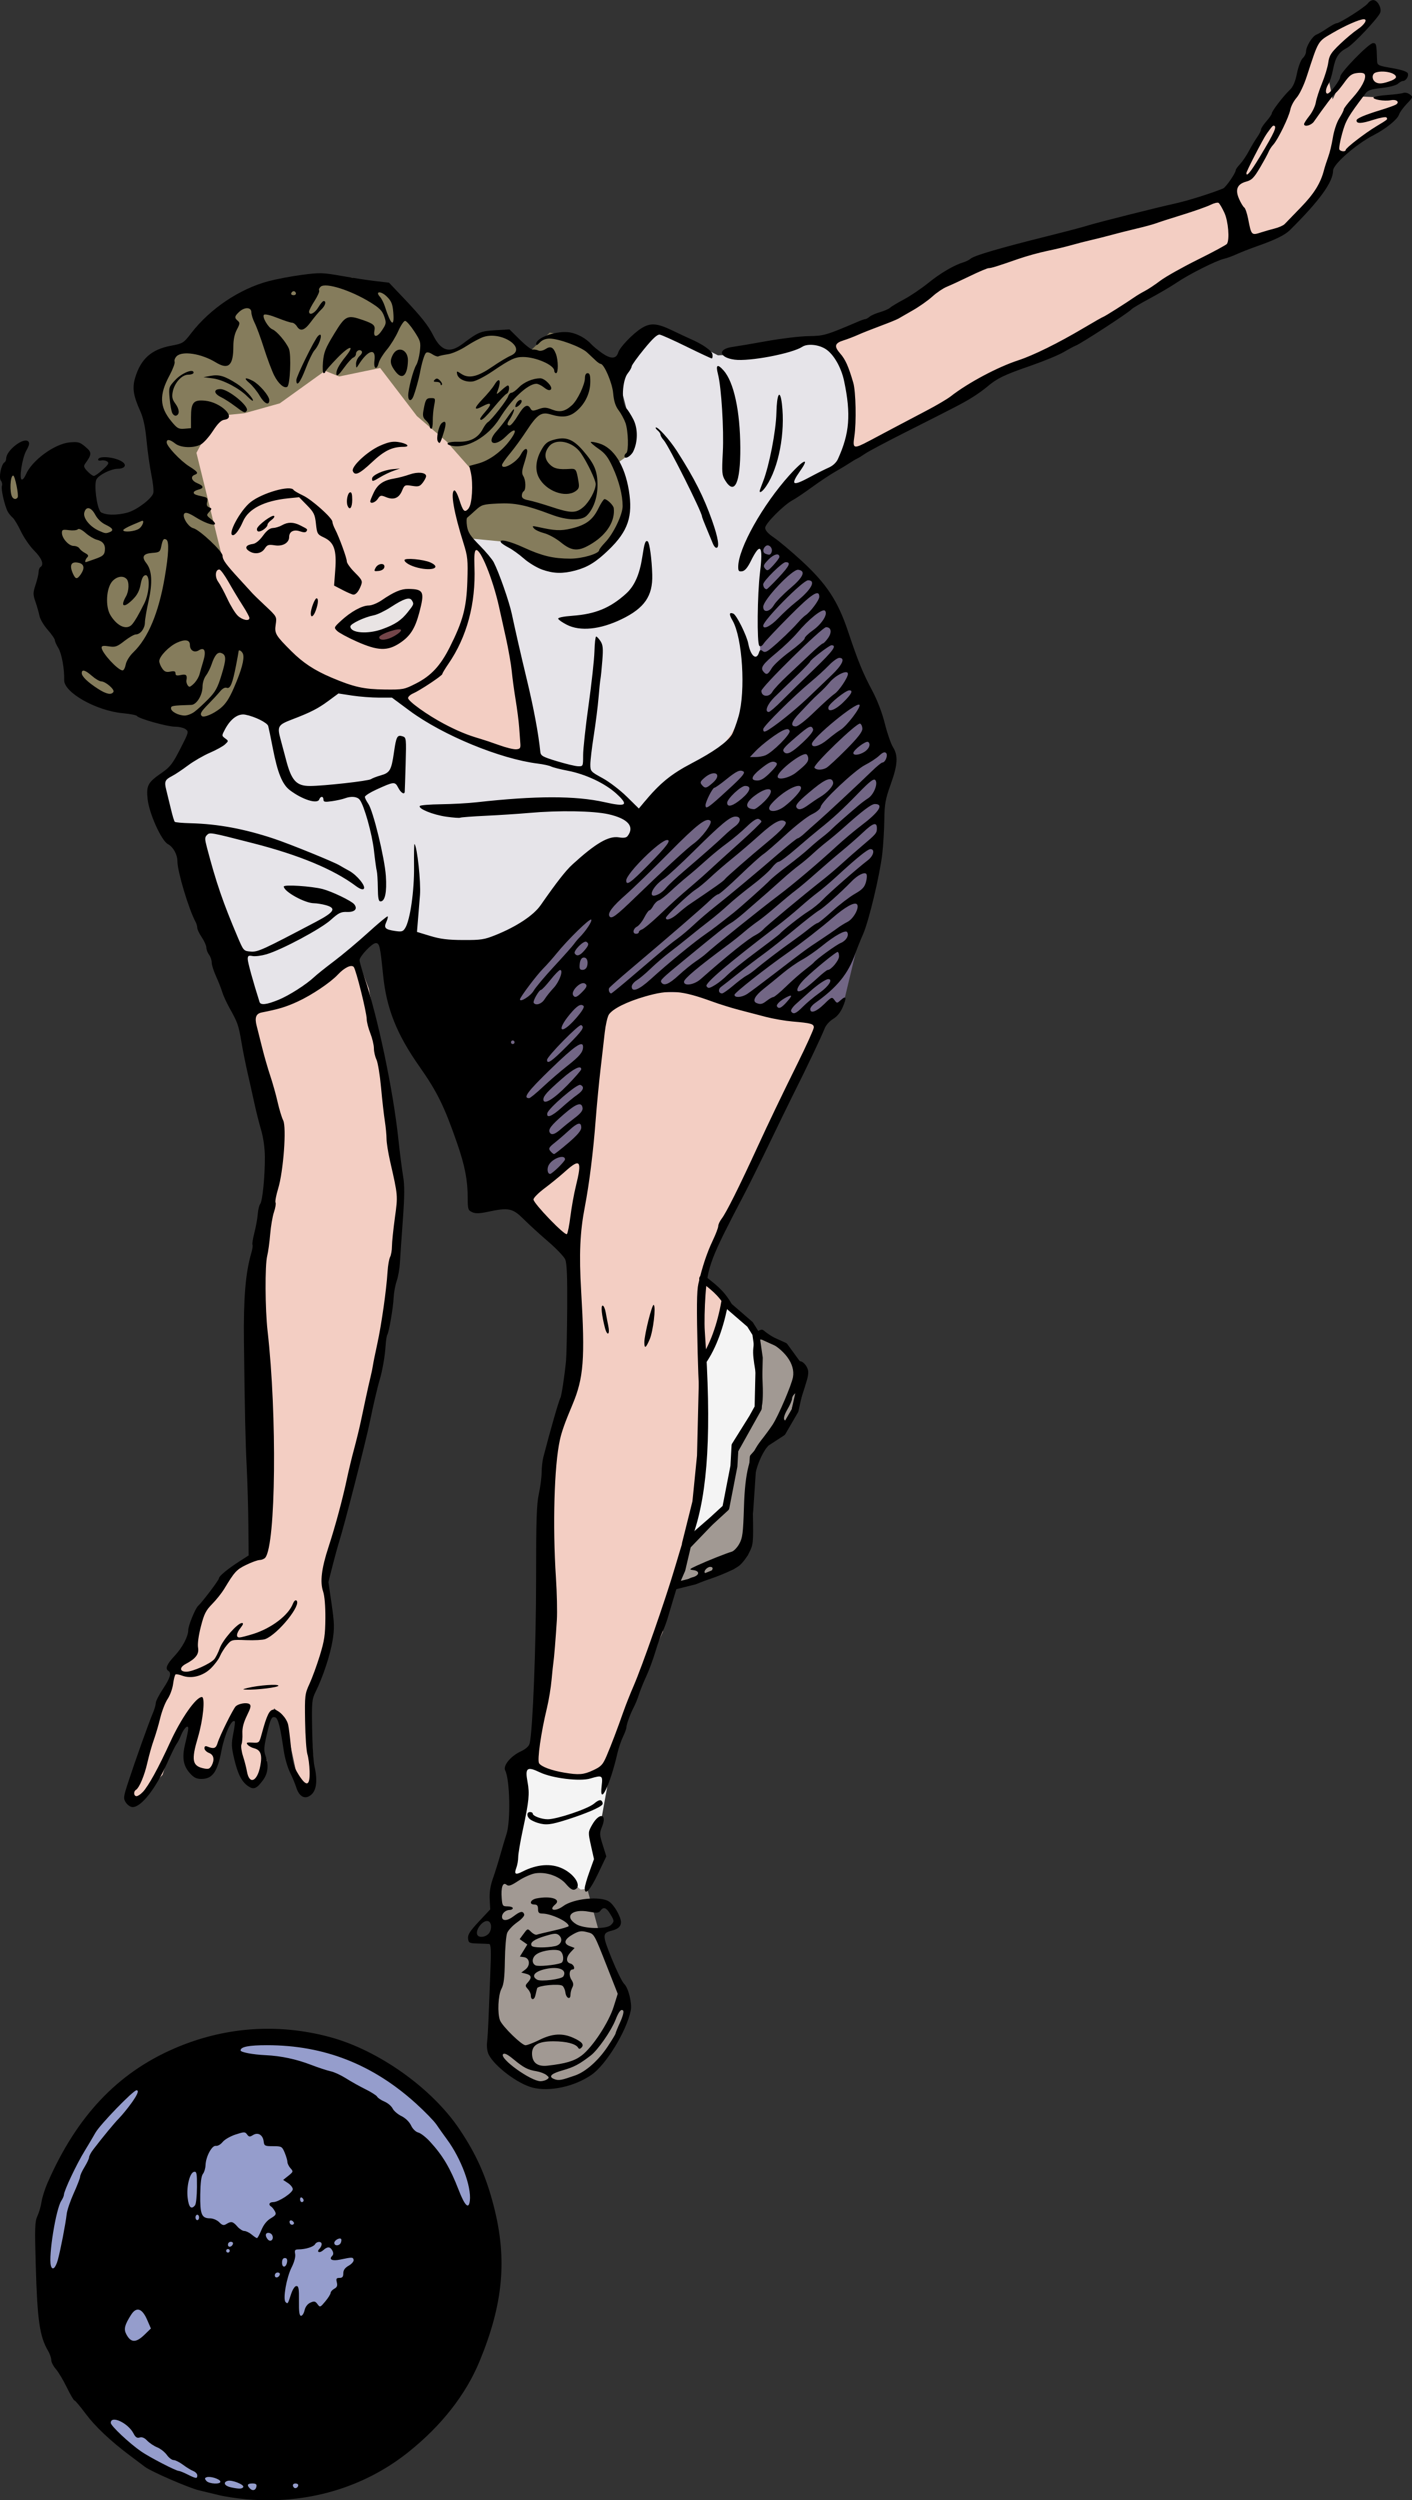
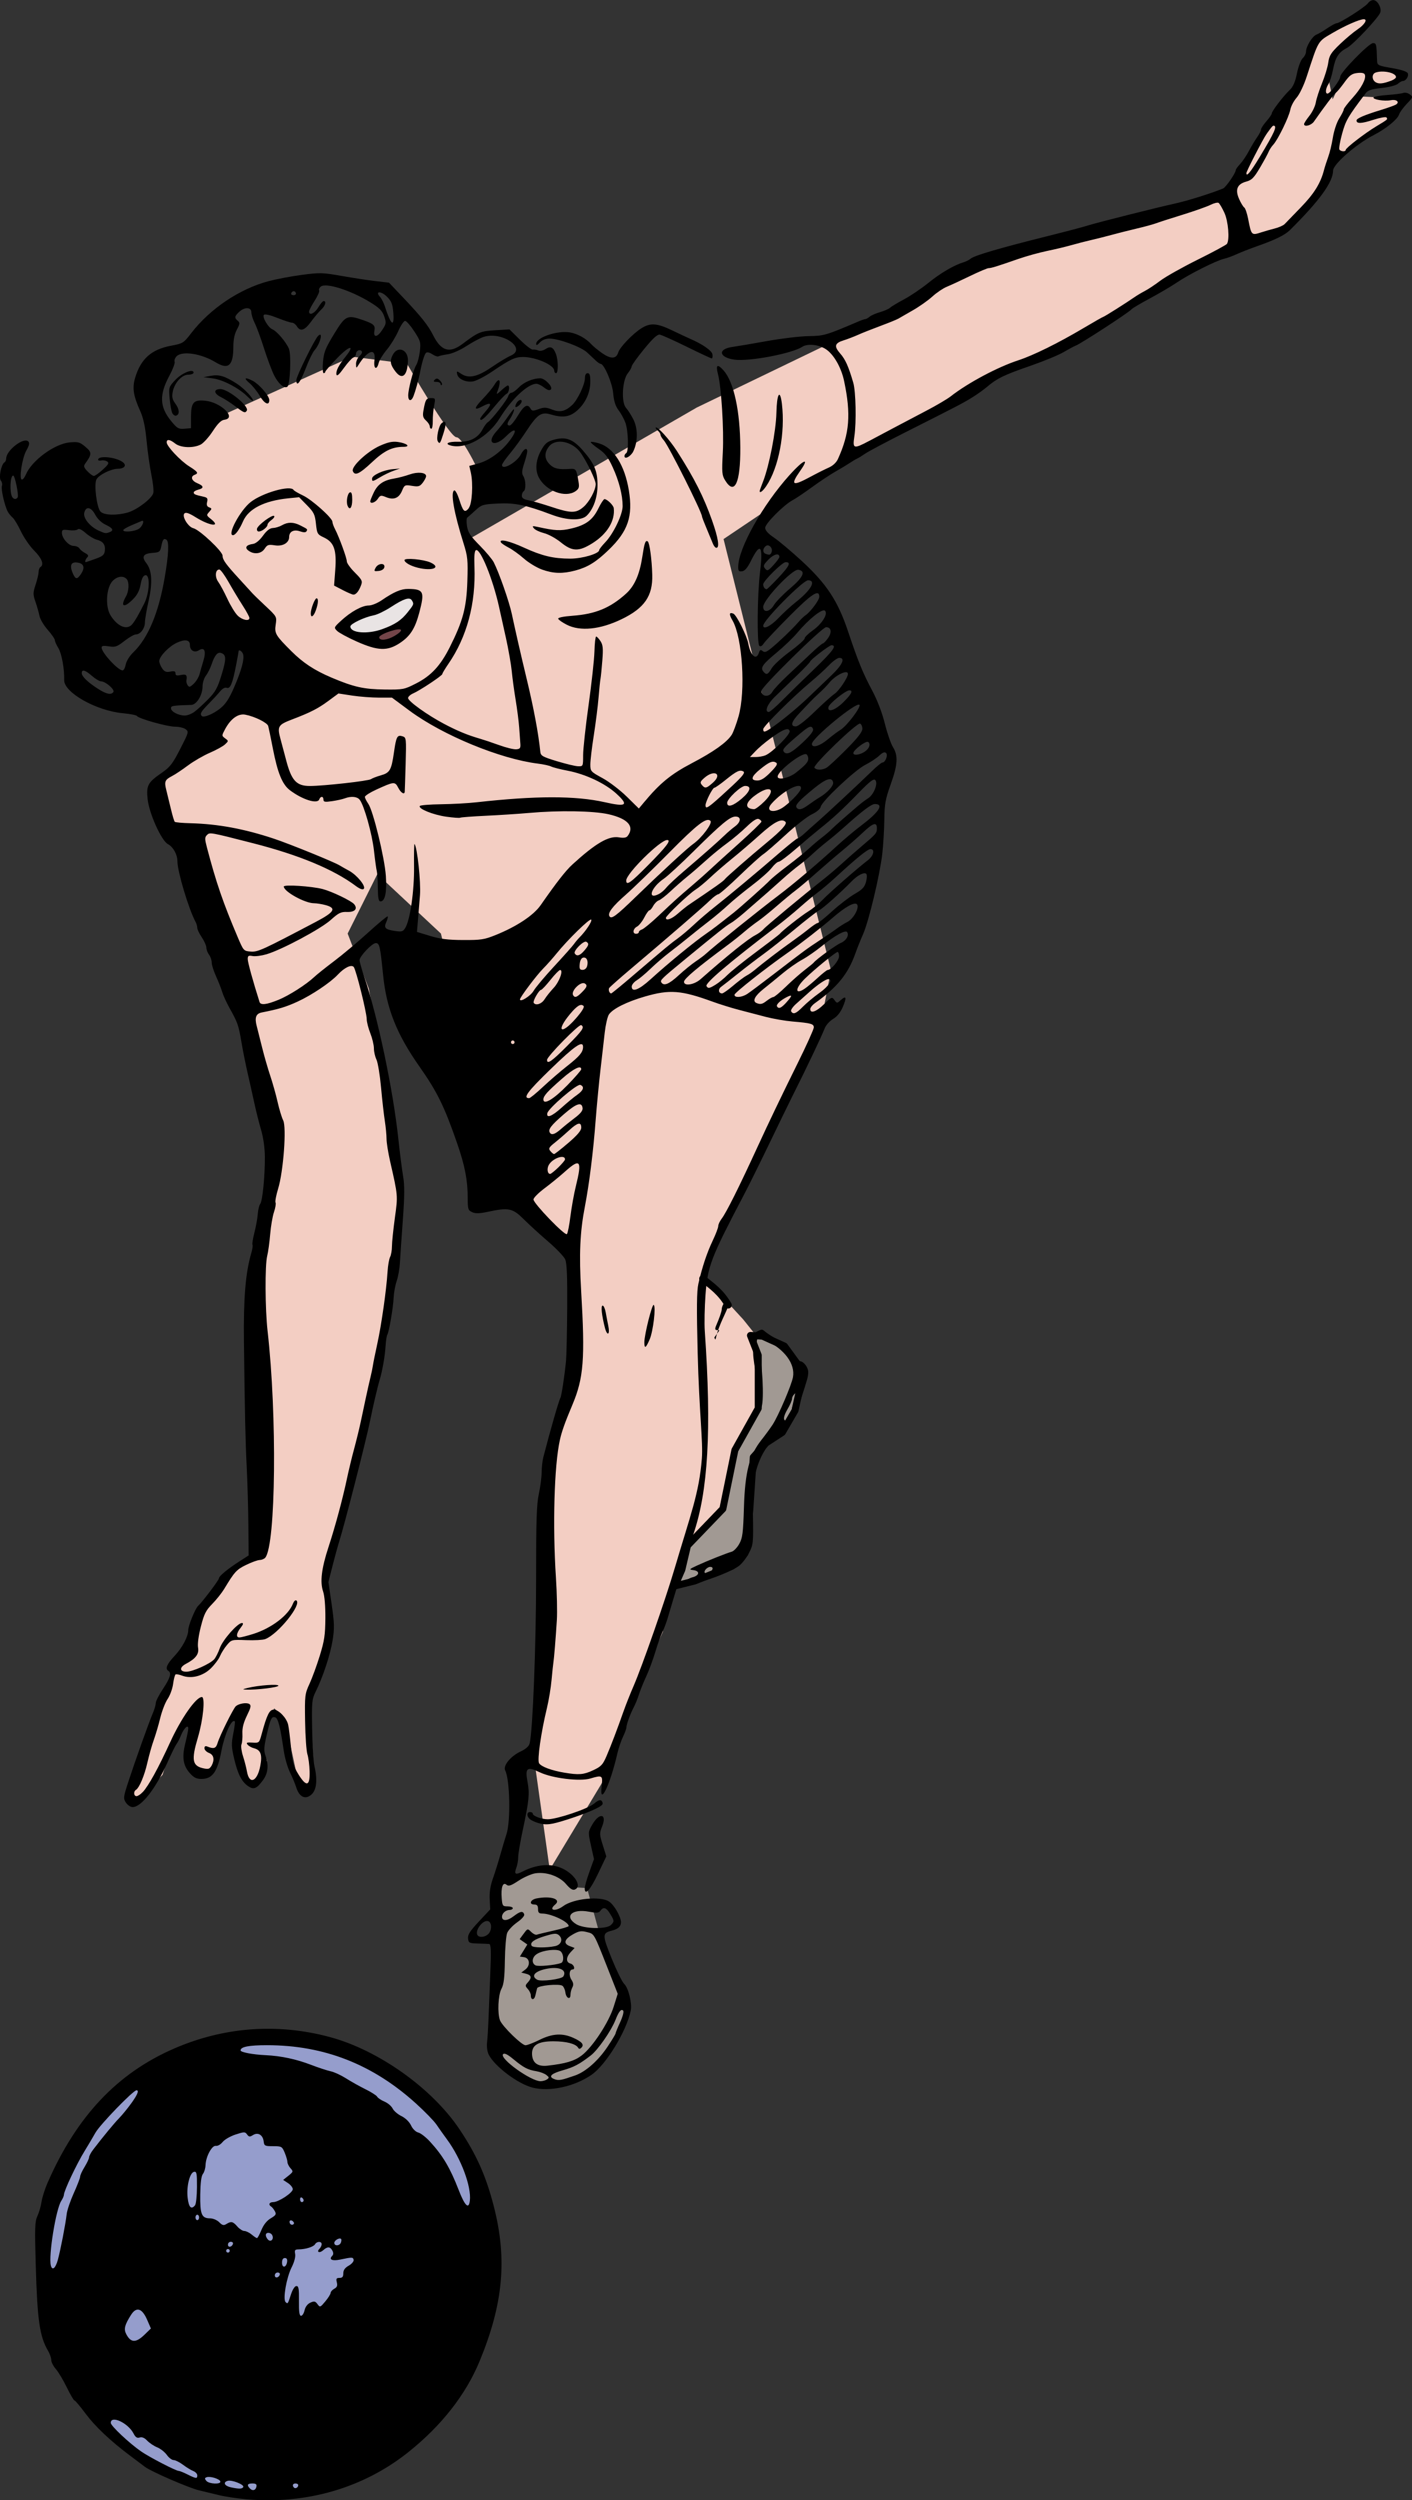
<svg xmlns="http://www.w3.org/2000/svg" version="1.1" viewBox="0 0 202.06 357.6">
  <rect x="0" y="0" width="202.06" height="357.6" fill="#333333" stroke="none" />
  <g transform="translate(-12.774 -11.786)">
    <path transform="translate(12.774,11.786)" d="m73.381 268.83-2.227 0.101-0.101 4.757v8.097l-0.506 11.842 3.644 3.441 3.745 1.316 4.251-0.911 4.15-2.834 2.632-4.453 1.012-3.441-2.328-4.555-1.822-5.466-1.822-6.68-1.822-0.101-2.53-2.632-3.745 0.202z" fill="#a19993" fill-rule="evenodd" />
    <path transform="translate(12.774,11.786)" d="m46.11 225.54 1.618 7.28-1.011 4.854-2.225 4.247-0.202 1.416 0.404 6.269 0.404 6.067-1.416 1.011-1.213-2.831-1.213-5.663-0.809-2.831-1.213-1.011-1.416 3.034-0.404 2.225 0.809 2.225-0.202 1.213-1.416 2.022-1.416-0.809-0.809-3.64-0.202-2.831 1.213-3.64-2.629 1.618-1.011 3.438-1.011 2.831-1.213 1.416-2.022-1.213-0.202-1.82 1.011-6.067-3.438 4.247-1.618 5.258-2.225 2.225-2.225 1.82-0.404-2.427 5.46-13.752 1.213-3.438 2.831-3.438 0.404-3.64 3.438-5.056 2.022-1.416 3.438-3.034-0.404-38.425 0.607-7.078 2.629-13.145-8.292-26.493-5.865-16.988-3.236-3.842v-3.64l4.651-4.045 9.505-12.134-7.483-13.145 1.011-3.034-5.46-5.258-0.202-6.269-2.427-6.876 5.056 1.416 4.247-3.236 18.808-8.494 7.887 1.011s6.067 10.516 7.078 10.516 3.842 6.269 3.842 6.269l-3.034 5.663 1.011 2.629 32.56-18.808 23.055-11.123 15.37-9.101 16.583-4.651 20.224-5.865 3.842-5.056 4.651-6.269 3.236-5.865 1.82-4.651 7.078-4.247 1.011 0.607-3.236 3.438-2.225 2.022-1.011 3.64 0.607 3.034 1.82-3.842 3.438-3.438 0.202 2.022 4.449 1.618-0.202 0.607-3.236 1.213-1.416 0.202-1.011 1.213 4.045 0.202h2.629l-1.82 3.034-1.416 1.011-7.685 4.854-1.011 4.045-5.46 5.663-7.078 2.629-14.156 7.28-10.516 6.674-11.932 5.46-6.876 4.045-18.808 10.921-11.123 7.483 15.37 61.682-1.82 9.505-13.752 27.706-2.729 6.471 5.763 6.27 1.618 2.022 1.618 10.112-2.427 11.123-0.404 10.112-10.921 4.854-1.011 6.471-3.64 7.685-3.64 11.527-8.898 14.763-2.427-17.19 1.82-15.774 0.202-16.988 0.809-11.73 3.64-10.921-0.809-15.976-10.516-11.124-8.292-34.178-9.101-8.494-4.247 8.494 3.034 7.887 3.034 16.786 1.82 13.55-1.922 12.943-2.325 15.168-3.64 12.741-2.427 9.101-0.404 3.236z" fill="#f3cec3" fill-rule="evenodd" />
-     <path transform="translate(12.774,11.786)" d="m38.829 41.101c-1.416 0.404-7.685 4.247-7.685 4.247l-2.629 3.842-6.269 3.034 0.404 11.123 0.404 7.685-5.46 3.236-1.618 0.202-3.438-2.831-2.882-0.202-4.5 0.607-4.298-5.663 0.152 4.449 7.483 11.123 2.831 16.179 5.46 2.225 5.663-1.618 1.011 4.045 6.269 0.809 6.876-3.64 1.213-7.685-10.516-8.089 4.449-4.651-3.64-14.763 2.831-5.258 4.045-0.404 5.056-1.416 6.471-4.651 2.022 0.809 5.865-1.213 5.258 6.876 4.247 3.64 4.651 5.258v2.427l-1.416 2.629-0.809 1.213 1.011 2.831h5.258l7.685 3.842 4.651-1.416 5.056-5.663-1.213-6.674 1.618-3.236 0.404-4.247-2.225-2.629-0.202-4.854-6.471-4.449-3.236-0.607-3.236 3.034-3.236-3.438-3.438 1.011-2.831 1.416-2.427 1.011-6.674-8.292-6.471-2.629s-10.516 0-9.505 0.404c1.011 0.404-2.022 1.011-2.022 1.011z" fill="#857c5c" fill-rule="evenodd" />
    <path transform="translate(12.774,11.786)" d="m52.986 91.458 2.022 0.607 3.438-2.225 0.202-1.416-4.045 1.82z" fill="#734549" fill-rule="evenodd" />
    <path transform="translate(12.774,11.786)" d="m49.143 89.436 2.831-2.225 2.225-0.809 4.247-1.82 1.213 0.809-0.404 2.427-1.416 1.011-2.629 1.416-3.034 1.213z" fill="#e9e4e4" fill-rule="evenodd" />
-     <path transform="translate(12.774,11.786)" d="m53.947 133.11-7.793 6.984-3.846 2.53-3.745 1.417h-3.644l-7.49-24.19-4.96-3.239v-4.453l5.061-4.251 9.008-9.312h14.474l6.073 0.607s2.834 2.935 3.239 3.036c0.405 0.101 8.806 4.251 8.806 4.251l6.073 1.113-0.202-5.567-1.619-10.83-2.53-10.223-3.34-3.239v-0.709l5.162 0.506 6.579 3.441 5.769-1.113 2.53-2.429 2.53-3.846-1.215-6.478-0.607-0.81 1.822-1.316v-4.858s-1.923-7.389-1.822-6.984c0.101 0.405 5.769-6.174 5.769-6.174s5.162 2.126 5.466 2.227c0.304 0.101 3.239 1.619 3.239 1.619l2.935-0.101 11.741-2.328 1.721 1.417 2.53 4.555 0.101 6.984-0.101 4.15-10.223 6.275-3.441 4.656 1.113 0.81-0.202 6.377v10.121l-2.227 7.996-4.656 7.186-8.704 7.085-2.429 5.263-16.296 14.17-13.462 0.709z" fill="#e6e4e9" fill-rule="evenodd" />
-     <path transform="translate(12.774,11.786)" d="m83.603 126.53-21.154 14.575 6.478 29.15 5.466 0.709 6.073-3.441 3.542-3.441s1.619-19.332 2.024-19.433c0.405-0.101 5.87-2.733 5.87-2.733h6.174l14.98 3.34s4.251 0.709 4.656 0.607c0.405-0.101 3.036-2.53 3.036-2.53l3.745-15.587 1.518-10.324 1.619-8.502-4.757-12.551-4.453-11.437-4.049-4.352-5.263-3.846-0.101 3.34-0.304 9.008 0.101 5.567-2.227 11.538-6.984 4.049-3.846 3.846-3.846 5.567z" fill="#726685" fill-rule="evenodd" />
-     <path transform="translate(12.774,11.786)" d="m73.684 252.03 0.304 5.972-1.417 7.996-1.518 2.935 1.721 0.101 2.733-1.518h4.251l2.53 2.126 0.81 0.607 0.911-0.101 2.126-4.858-0.81-3.542 0.709-1.417 1.316-7.287-2.429 0.709-1.822 0.709-3.34-0.709-3.644-1.417z" fill="#f4f4f4" fill-rule="evenodd" />
    <path transform="translate(12.774,11.786)" d="m104.76 224-5.364 2.126-2.834 0.709 1.012-2.328 0.81-3.441 5.061-5.263 1.721-8.401 3.34-5.972v-7.591l-1.113-2.834 1.721 0.101 3.138 1.417 2.733 3.745-1.215 5.466-1.822 3.138-2.328 1.518-1.822 2.024-0.506 7.591-0.709 6.174z" fill="#a19993" fill-rule="evenodd" stroke="#000" stroke-linecap="round" stroke-linejoin="round" stroke-width="1px" />
    <ellipse cx="51.193" cy="335.59" rx="32.384" ry="32.585" fill="#959dcc" />
-     <path d="m116.48 198.08c-0.57 3.229-1.662 6.317-3.133 8.409l-0.33 13.52-0.66 6.595-1.484 5.936 3.792-3.297 1.978-1.814 1.154-5.936 0.165-2.968 2.473-3.957 0.824-1.484 0.165-7.09-0.495-3.462-0.824-1.319z" fill="#f4f4f4" fill-rule="evenodd" stroke="#000" stroke-linecap="round" stroke-linejoin="round" stroke-width="1px" />
    <path d="m48.03 369.25c-1.316-0.116-3.116-0.391-3.999-0.612-0.883-0.221-2.128-0.521-2.766-0.667-1.409-0.322-6.843-2.678-7.739-3.355-0.355-0.268-1.299-0.977-2.099-1.575-2.824-2.112-5.042-4.205-6.415-6.054-0.764-1.029-1.475-1.87-1.579-1.87-0.104 0-0.598-0.842-1.098-1.87-0.5-1.029-1.204-2.208-1.566-2.62-0.361-0.412-0.658-0.993-0.658-1.29-5.15e-4 -0.297-0.205-0.889-0.455-1.314-1.213-2.066-1.539-4.333-1.77-12.319-0.153-5.306-0.123-6.193 0.24-6.959 0.229-0.483 0.493-1.393 0.588-2.022 0.094-0.63 0.475-1.841 0.847-2.692 4.16-9.533 9.982-15.715 18.123-19.246 7.149-3.101 14.778-3.665 22.286-1.649 6.939 1.863 14.586 7.29 18.528 13.148 2.451 3.643 3.828 6.729 4.944 11.079 1.939 7.558 1.347 13.961-2.049 22.166-1.972 4.763-5.447 9.194-10.168 12.964-6.427 5.133-14.599 7.514-23.193 6.758zm1.445-1.835c0.06-0.312-0.099-0.43-0.58-0.43-0.723 0-0.838 0.238-0.351 0.726 0.396 0.396 0.824 0.261 0.932-0.295zm-1.894 0.094c0.213-0.345-1.642-1.084-2.244-0.893-0.687 0.218-0.431 0.725 0.464 0.919 1.165 0.252 1.612 0.246 1.78-0.026zm7.873-0.281c0-0.134-0.174-0.243-0.387-0.243-0.399 0-0.513 0.304-0.222 0.595 0.206 0.206 0.609-0.027 0.609-0.352zm-11.153-0.54c-0.123-0.37-1.473-0.774-1.969-0.59-0.281 0.105-0.288 0.208-0.033 0.515 0.386 0.465 2.154 0.532 2.002 0.075zm-3.294-0.859c0-0.216-0.261-0.497-0.58-0.623-0.319-0.126-0.98-0.53-1.469-0.897-0.489-0.367-1.09-0.667-1.337-0.667-0.247 0-0.685-0.333-0.975-0.74-0.29-0.407-0.907-0.893-1.372-1.081-0.465-0.188-1.108-0.617-1.429-0.953-0.391-0.41-0.748-0.56-1.083-0.454-0.374 0.119-0.596-0.028-0.882-0.581-0.779-1.506-3.256-2.655-3.256-1.509 0 0.419 2.638 2.899 4.335 4.076 1.189 0.825 4.986 2.79 5.39 2.79 0.134 0 0.7 0.228 1.257 0.506 1.239 0.618 1.401 0.634 1.401 0.133zm-7.563-20.111 0.925-0.898-0.526-1.215c-0.733-1.693-1.548-1.949-2.322-0.729-0.908 1.432-1.057 2.027-0.686 2.745 0.648 1.254 1.389 1.282 2.609 0.097zm22.916-3.504c0.108-0.492 0.419-0.902 0.823-1.086 0.552-0.251 0.705-0.22 1.022 0.21 0.362 0.49 0.397 0.477 1.126-0.397 0.414-0.497 0.755-1.044 0.759-1.216 0.004-0.172 0.24-0.438 0.525-0.591 0.387-0.207 0.478-0.438 0.359-0.912-0.131-0.524-0.064-0.635 0.385-0.635 0.411 0 0.544-0.161 0.544-0.657 0-0.461 0.231-0.788 0.777-1.096 0.428-0.242 0.742-0.614 0.7-0.826-0.082-0.409-0.187-0.411-1.934-0.042-1.134 0.239-1.659-9e-3 -1.132-0.536 0.185-0.185 0.192-0.43 0.02-0.751-0.316-0.59-0.7-0.604-1.315-0.048-0.523 0.473-1.006 0.262-0.517-0.226 0.168-0.168 0.305-0.456 0.305-0.641 0-0.442-0.691-0.432-0.955 0.014-0.219 0.37-1.353 0.721-2.36 0.729-0.509 4e-3 -0.586 0.11-0.48 0.661 0.076 0.398-0.125 1.155-0.513 1.925-0.73 1.453-1.268 4.537-0.862 4.942 0.316 0.316 0.318 0.313 0.79-1.125 0.227-0.691 0.537-1.161 0.768-1.161 0.315 0 0.382 0.396 0.36 2.128-0.02 1.568 0.06 2.128 0.302 2.128 0.181 0 0.407-0.356 0.503-0.79zm-3.546-5.095c0.056-0.168-0.082-0.306-0.306-0.306-0.225 0-0.408 0.184-0.408 0.408 0 0.456 0.555 0.376 0.715-0.102zm-31.757-2.14c0.382-1.389 1.111-5.162 1.258-6.514 0.059-0.543 0.516-1.893 1.016-2.999 0.5-1.107 0.909-2.172 0.91-2.367 7.76e-4 -0.195 0.287-0.819 0.637-1.386 0.35-0.568 0.639-1.188 0.644-1.378 0.004-0.19 0.269-0.687 0.589-1.104 1.421-1.855 3.007-3.775 3.704-4.486 0.417-0.424 1.19-1.368 1.719-2.096 0.923-1.272 1.18-1.905 0.768-1.896-0.478 0.011-5.211 4.9-5.866 6.058-0.401 0.709-1.088 1.87-1.527 2.58-1.166 1.885-2.99 5.739-2.99 6.315 0 0.155-0.169 0.54-0.376 0.856-0.768 1.172-1.851 7.884-1.493 9.252 0.206 0.787 0.668 0.404 1.009-0.835zm32.803 0.322c0.055-0.372-0.054-0.56-0.322-0.56-0.263 0-0.405 0.233-0.405 0.666 0 0.808 0.606 0.72 0.727-0.106zm-8.209-1.592c0-0.142-0.116-0.258-0.258-0.258s-0.258 0.116-0.258 0.258 0.116 0.258 0.258 0.258 0.258-0.116 0.258-0.258zm0.457-0.984c0.056-0.168-0.082-0.306-0.306-0.306-0.225 0-0.408 0.184-0.408 0.408 0 0.456 0.555 0.376 0.715-0.102zm15.449-0.188c0.084-0.219 0.097-0.454 0.029-0.522-0.23-0.23-0.972 0.198-0.972 0.561 0 0.488 0.753 0.457 0.943-0.039zm-9.801-1.003c-0.187-0.487-0.945-0.542-0.945-0.069 0 0.184 0.139 0.475 0.31 0.645 0.393 0.393 0.849-0.02 0.636-0.576zm-1.573-0.799c0.313-0.759 0.782-1.346 1.339-1.674 0.729-0.43 0.817-0.581 0.588-1.01-0.148-0.277-0.385-0.575-0.526-0.663-0.445-0.275-0.279-0.644 0.29-0.644 0.764 0 2.786-1.33 2.797-1.841 0.005-0.232-0.302-0.626-0.684-0.876l-0.693-0.454 0.745-0.594c0.708-0.565 0.723-0.618 0.306-1.079-0.241-0.267-0.439-0.665-0.439-0.885 0-0.22-0.176-0.82-0.39-1.334-0.374-0.894-0.445-0.934-1.66-0.934-1.18 0-1.275-0.048-1.351-0.683-0.111-0.932-0.815-1.353-1.523-0.91-0.46 0.287-0.587 0.274-0.852-0.088-0.289-0.396-0.408-0.395-1.659 0.015-0.741 0.242-1.57 0.724-1.842 1.069-0.273 0.347-0.703 0.593-0.961 0.549-0.568-0.097-1.442 1.535-1.485 2.773-0.016 0.454-0.184 1.013-0.373 1.242-0.23 0.277-0.356 1.261-0.38 2.956-0.039 2.842 0.192 3.397 1.415 3.397 0.415 0 0.986 0.244 1.296 0.554 0.452 0.452 0.642 0.499 1.028 0.258 0.686-0.428 0.934-0.373 1.561 0.349 0.308 0.355 0.759 0.645 1.002 0.645 0.242 0 0.715 0.228 1.05 0.507 0.335 0.279 0.679 0.511 0.764 0.516 0.085 5e-3 0.371-0.517 0.636-1.16zm4.524-1.23c-0.331-0.331-0.667-0.075-0.422 0.321 0.095 0.154 0.291 0.206 0.435 0.117 0.176-0.109 0.172-0.253-0.013-0.438zm-13.442-0.569c0-0.213-0.116-0.387-0.258-0.387s-0.258 0.174-0.258 0.387 0.116 0.387 0.258 0.387 0.258-0.174 0.258-0.387zm-0.577-1.741c0.143-0.177 0.265-1.345 0.272-2.595 0.011-1.971-0.044-2.262-0.411-2.191-0.625 0.12-1.114 2.101-0.922 3.736 0.16 1.364 0.521 1.721 1.061 1.051zm39.324-0.645c0.241-2.027-1.257-6.041-3.278-8.781-0.493-0.668-1.172-1.624-1.509-2.124-0.337-0.5-1.643-1.844-2.904-2.987-6.197-5.622-13.172-8.354-21.334-8.357-2.602 0-3.788 0.233-3.788 0.748 0 0.265 1.72 0.59 3.612 0.683 2.199 0.107 4.354 0.566 6.459 1.374 1.059 0.407 2.332 0.825 2.828 0.929 0.497 0.104 1.483 0.559 2.193 1.011 0.709 0.452 1.96 1.151 2.779 1.554 0.819 0.403 1.575 0.885 1.679 1.072 0.105 0.187 0.575 0.502 1.046 0.7 0.471 0.198 0.993 0.639 1.16 0.981 0.167 0.342 0.737 0.833 1.267 1.092 0.579 0.284 1.125 0.814 1.371 1.331 0.24 0.506 0.665 0.924 1.034 1.017 0.344 0.086 1.091 0.662 1.659 1.279 1.845 2.002 2.905 3.783 4.122 6.931 0.886 2.29 1.45 2.835 1.603 1.548zm-23.784-0.049c0-0.134-0.116-0.315-0.258-0.402-0.142-0.088-0.258 0.021-0.258 0.243 0 0.221 0.116 0.402 0.258 0.402s0.258-0.109 0.258-0.243zm32.703-16.15c-2.094-0.549-5.376-3.03-6.22-4.701-0.207-0.41-0.307-1.138-0.238-1.737 0.065-0.568 0.154-1.961 0.197-3.096 0.043-1.135 0.159-4.066 0.257-6.514 0.146-3.637 0.116-4.455-0.168-4.479-0.191-0.016-0.927-0.045-1.637-0.065-1.193-0.033-1.296-0.087-1.369-0.72-0.062-0.539 0.267-1.054 1.547-2.422l1.626-1.738-0.078-1.447c-0.053-0.985 0.097-1.942 0.47-2.995 0.301-0.851 0.773-2.361 1.049-3.354 0.276-0.993 0.674-2.329 0.885-2.967 0.613-1.854 0.493-7.796-0.184-9.11-0.344-0.668 0.765-2.034 2.201-2.709 0.756-0.355 1.196-0.749 1.3-1.163 0.44-1.754 0.926-14.145 0.921-23.523-0.004-8.297 0.072-10.673 0.388-12.125 0.216-0.993 0.398-2.386 0.404-3.096 0.006-0.709 0.116-1.696 0.245-2.193 1.012-3.906 2.231-8.139 2.442-8.48 0.154-0.25 0.607-3.236 0.806-5.315 0.067-0.706 0.142-4.087 0.165-7.514 0.031-4.528-0.047-6.434-0.283-6.973-0.179-0.408-1.273-1.554-2.431-2.547-1.158-0.993-2.736-2.435-3.507-3.203-1.586-1.581-2.146-1.697-5.15-1.059-1.202 0.255-1.75 0.267-2.229 0.049-0.584-0.266-0.636-0.431-0.638-2.037-0.003-2.563-0.399-4.6-1.531-7.866-1.816-5.24-2.842-7.323-5.4-10.962-3.224-4.588-4.69-8.269-5.166-12.973-0.428-4.232-0.521-4.644-1.057-4.644-0.532 0-2.323 1.886-2.323 2.446 0 0.209 0.305 1.283 0.677 2.386 1.928 5.708 4.127 16.157 4.873 23.159 0.212 1.986 0.518 4.39 0.681 5.342 0.229 1.334 0.219 2.782-0.04 6.321-0.185 2.525-0.371 5.253-0.413 6.064-0.042 0.811-0.25 1.987-0.463 2.614s-0.41 1.705-0.439 2.396c-0.057 1.387-0.659 4.901-0.909 5.305-0.087 0.141-0.196 0.855-0.242 1.587-0.093 1.482-0.467 3.617-0.858 4.883-0.264 0.858-0.979 3.912-1.341 5.734-0.536 2.692-3.639 14.825-4.45 17.397-0.204 0.648-0.632 2.206-0.951 3.462l-0.579 2.285 0.46 3.174c0.398 2.749 0.416 3.444 0.134 5.191-0.331 2.049-1.375 5.208-2.42 7.322-0.536 1.084-0.571 1.457-0.503 5.356 0.04 2.305 0.187 4.683 0.325 5.284 0.528 2.287 0.263 3.767-0.773 4.321-0.744 0.398-1.443-0.075-1.81-1.227-0.17-0.533-0.586-1.532-0.925-2.219-0.339-0.687-0.736-2.08-0.884-3.096-0.488-3.362-0.796-4.585-1.196-4.738-0.532-0.204-0.702 0.143-1.25 2.539-0.385 1.685-0.415 2.216-0.167 2.902 0.489 1.353 0.372 2.546-0.346 3.52-0.907 1.229-1.316 1.406-2.085 0.902-0.95-0.623-1.522-1.722-2.041-3.924-0.405-1.721-0.422-2.172-0.135-3.616 0.18-0.907 0.282-1.696 0.225-1.752-0.443-0.443-1.449 1.762-1.914 4.191-0.581 3.038-1.292 4.037-2.874 4.037-0.697 0-1.083-0.191-1.639-0.814-0.984-1.101-1.165-2.289-0.656-4.314 0.229-0.913 0.417-1.853 0.417-2.089 0-0.641-0.64-0.032-1.047 0.996-0.181 0.456-0.462 1.004-0.626 1.217-0.164 0.213-0.738 1.374-1.276 2.58-1.695 3.8-3.755 6.449-5.016 6.449-0.295 0-0.726-0.287-0.956-0.639-0.395-0.603-0.375-0.772 0.363-3.031 0.952-2.916 2.945-8.491 3.504-9.801 0.225-0.528 0.409-1.169 0.409-1.424 0-0.256 0.461-1.159 1.025-2.008 1.034-1.556 1.254-2.282 0.781-2.574-0.502-0.31-0.245-0.939 0.875-2.139 1.138-1.22 1.963-2.781 1.963-3.713 0-0.612 1.004-3.078 1.399-3.434 0.597-0.54 2.987-3.697 2.987-3.945 0-0.322 1.257-1.362 2.967-2.457l1.29-0.826-0.04-4.383c-0.022-2.411-0.128-6.125-0.236-8.253-0.188-3.709-0.272-7.505-0.399-17.93-0.076-6.225 0.229-9.881 1.061-12.709 0.157-0.534 0.231-1.059 0.164-1.168-0.067-0.108 0.057-0.89 0.276-1.738 0.218-0.848 0.435-2.043 0.48-2.657 0.046-0.614 0.202-1.259 0.347-1.434 0.329-0.397 0.691-4.045 0.669-6.756-0.01-1.26-0.22-2.738-0.546-3.851-0.291-0.993-0.729-2.735-0.973-3.87-0.244-1.135-0.672-3.051-0.951-4.257-0.279-1.206-0.678-3.198-0.886-4.426-0.412-2.433-0.524-2.754-1.7-4.862-0.435-0.78-0.909-1.818-1.053-2.305-0.144-0.487-0.54-1.496-0.881-2.241-0.341-0.745-0.62-1.63-0.62-1.967 0-0.337-0.17-0.838-0.379-1.113-0.208-0.275-0.382-0.735-0.387-1.021-0.005-0.286-0.298-0.948-0.653-1.47-0.355-0.522-0.645-1.131-0.645-1.353 0-0.222-0.11-0.606-0.244-0.852-0.96-1.762-2.594-7.195-2.594-8.628 0-1.004-0.591-2.082-1.367-2.498-0.93-0.498-2.676-4.367-2.897-6.418-0.211-1.963 0.021-2.399 1.998-3.761 1.209-0.832 1.572-1.3 2.664-3.429 1.22-2.377 1.247-2.478 0.771-2.826-0.272-0.199-0.96-0.361-1.528-0.361-1.108 0-5.2-1.149-5.433-1.526-0.077-0.125-0.983-0.304-2.012-0.398-3.819-0.349-8.459-2.97-8.403-4.748 0.048-1.558-0.361-3.806-0.832-4.568-0.277-0.449-0.504-0.959-0.504-1.133 0-0.174-0.457-0.836-1.015-1.47-0.558-0.634-1.088-1.523-1.178-1.974-0.089-0.452-0.347-1.359-0.572-2.015-0.377-1.098-0.376-1.3 0.017-2.499 0.235-0.718 0.427-1.537 0.427-1.822 0-0.284 0.116-0.589 0.258-0.676 0.552-0.341 0.209-1.251-0.886-2.345-0.629-0.629-1.488-1.873-1.91-2.765-0.421-0.892-0.958-1.78-1.192-1.975-0.234-0.195-0.544-0.575-0.689-0.845-0.446-0.833-0.997-3.255-0.836-3.675 0.084-0.219 0.017-0.562-0.149-0.762-0.333-0.401 0.041-2.311 0.509-2.6 0.138-0.085 0.251-0.333 0.251-0.552 0-1.159 2.507-3.103 3.16-2.45 0.217 0.217 0.147 0.55-0.274 1.299-0.614 1.092-1.08 4.158-0.632 4.158 0.145 0 0.396-0.319 0.559-0.709 0.836-2.007 4.109-4.413 6.266-4.607 1.232-0.111 1.459-0.047 2.262 0.635 0.94 0.799 0.937 1.051-0.036 2.402-0.254 0.352-0.196 0.547 0.321 1.092 0.346 0.365 0.76 0.665 0.919 0.668 0.16 0.003 0.739-0.407 1.288-0.909 0.823-0.754 0.93-0.958 0.613-1.164-0.212-0.138-0.588-0.202-0.836-0.142-0.248 0.059-0.451 0.012-0.451-0.105 0-0.689 2.862-0.333 3.649 0.454 0.428 0.428 0.018 0.84-0.837 0.84-0.951 0-2.707 0.869-3.05 1.51-0.384 0.718 0.041 4.08 0.585 4.624 0.524 0.524 2.325 0.574 3.928 0.109 1.31-0.38 3.424-1.998 3.618-2.768 0.08-0.317-0.042-1.49-0.272-2.606-0.229-1.116-0.539-3.306-0.688-4.867-0.192-2.008-0.457-3.25-0.906-4.249-0.999-2.223-1.166-3.324-0.725-4.789 0.809-2.688 2.316-4.031 5.114-4.559 1.721-0.325 1.81-0.38 2.9-1.796 2.688-3.493 6.89-6.322 11.042-7.434 1.116-0.299 3.273-0.708 4.795-0.908 2.576-0.34 2.969-0.329 5.703 0.153 1.615 0.285 3.797 0.618 4.849 0.739l1.913 0.221 1.957 2.057c2.623 2.756 3.648 4.04 4.355 5.451 1.149 2.294 2.359 2.65 4.225 1.244 2.24-1.687 2.574-1.826 4.683-1.948l2.025-0.117 1.489 1.473c0.819 0.81 1.65 1.446 1.848 1.413 0.198-0.033 0.553 0.025 0.79 0.129 0.251 0.11 0.682 0.025 1.034-0.206 0.715-0.468 1.112-0.281 1.486 0.701 0.347 0.912 0.357 2.751 0.016 2.751-0.142 0-0.258-0.161-0.258-0.357 0-0.804-2.615-1.953-4.463-1.961-1.137-0.005-1.818 0.316-4.423 2.083-1.047 0.71-2.291 1.348-2.764 1.417-1.025 0.149-2.109-0.356-2.242-1.043-0.092-0.479-0.075-0.48 0.614-0.029 1.065 0.698 2.318 0.407 4.395-1.019 0.984-0.676 2.166-1.388 2.627-1.582 2.44-1.029-1.215-3.566-3.873-2.688-0.484 0.16-1.578 0.744-2.431 1.298-0.895 0.581-2.028 1.079-2.68 1.176-0.622 0.093-1.225 0.227-1.341 0.299-0.116 0.071-0.508-0.065-0.871-0.303-0.428-0.28-0.75-0.345-0.912-0.183-0.235 0.235-0.59 1.425-0.863 2.893-0.159 0.854-0.636 2.565-0.917 3.289-0.306 0.788-0.753 0.734-0.753-0.092 0-0.93 0.739-3.729 1.156-4.377 0.189-0.294 0.418-1.165 0.508-1.935 0.154-1.313 0.104-1.493-0.805-2.884-0.533-0.816-1.121-1.483-1.304-1.483-0.184 0-0.63 0.668-0.99 1.483-0.361 0.816-1.095 2.006-1.631 2.644-0.537 0.638-1.055 1.48-1.152 1.87-0.283 1.14-0.771 0.869-0.61-0.339 0.25-1.866-0.948-1.512-2.315 0.684-0.286 0.46-0.308 0.448-0.322-0.176-0.008-0.368 0.22-0.882 0.507-1.142 0.324-0.294 0.431-0.564 0.28-0.714-0.298-0.298-0.803-0.016-0.803 0.449 0 0.189-0.171 0.41-0.38 0.49-0.209 0.08-0.818 0.755-1.353 1.5-0.669 0.931-0.999 1.221-1.056 0.927-0.1-0.52 0.301-1.305 1.31-2.564 1.407-1.756 0.58-1.623-1.18 0.191-0.95 0.978-1.727 1.868-1.727 1.978s-0.105 0.199-0.234 0.199c-0.129 0-0.172-0.72-0.095-1.612 0.119-1.379 0.348-1.956 1.588-3.989 1.625-2.666 1.868-2.781 4.156-1.985 1.511 0.526 1.76 0.756 1.619 1.495-0.197 1.03 0.391 1.006 1.085-0.044 0.616-0.931 0.636-1.056 0.312-1.992-0.278-0.802-0.672-1.199-2.002-2.015-2.814-1.727-6.347-2.844-7.078-2.237-0.207 0.172-0.311 0.42-0.23 0.551 0.081 0.131-0.211 0.795-0.648 1.477-0.437 0.681-0.795 1.374-0.795 1.539 0 0.631 0.815 0.26 1.324-0.603 0.293-0.497 0.637-0.903 0.765-0.903 0.43 0 0.237 0.676-0.348 1.22-0.319 0.297-0.971 1.072-1.449 1.723-0.941 1.283-1.533 1.477-2.038 0.668-0.177-0.284-0.494-0.516-0.704-0.516-0.21 0-1.146-0.306-2.079-0.679-1.018-0.407-1.791-0.585-1.931-0.445-0.293 0.293 0.621 1.851 1.222 2.082 0.607 0.233 1.948 1.807 2.351 2.759 0.366 0.864 0.178 5.203-0.236 5.459-0.444 0.274-1.279-0.456-1.873-1.639-0.336-0.669-0.99-2.413-1.454-3.876s-1.06-3.084-1.324-3.602c-0.264-0.518-0.48-1.207-0.48-1.532 0-0.768-0.965-0.803-1.757-0.064-0.663 0.618-0.698 0.848-0.189 1.27 0.326 0.271 0.309 0.436-0.129 1.253-0.332 0.619-0.505 1.445-0.505 2.412 0 2.758-0.702 3.386-2.534 2.269-2.052-1.251-4.778-1.671-5.588-0.861-0.231 0.231-0.359 0.581-0.283 0.777 0.075 0.196-0.254 1.081-0.731 1.966-1.494 2.768-1.43 4.493 0.24 6.531 0.857 1.046 1.056 1.16 1.896 1.09l0.939-0.078 5.23e-4 -1.573c7.69e-4 -2.104 0.353-2.519 2.007-2.36 2.286 0.22 4.588 2.49 2.765 2.728-0.46 0.06-0.934 0.526-1.654 1.627-0.555 0.849-1.333 1.711-1.728 1.915-1.058 0.547-2.865 0.476-3.653-0.144-0.763-0.6-1.22-0.662-1.22-0.165 0 0.551 1.951 2.626 3.227 3.432 1.248 0.789 1.371 0.982 0.772 1.212-0.637 0.244-0.439 0.854 0.387 1.197 0.943 0.391 0.988 0.71 0.129 0.926-0.355 0.089-0.645 0.269-0.645 0.4 0 0.251 0.203 0.34 1.358 0.593 0.594 0.13 0.688 0.257 0.561 0.761-0.107 0.428-0.023 0.654 0.29 0.774 0.414 0.159 0.415 0.199 0.006 0.651-0.412 0.455-0.4 0.509 0.223 0.999 1.55 1.219-0.1 1.042-2.147-0.23-0.974-0.605-1.416-0.755-1.623-0.548-0.4 0.4 0.533 1.936 1.285 2.115 0.878 0.21 4.175 3.305 4.175 3.92 0 0.605 0.476 1.255 2.616 3.571 0.852 0.922 1.628 1.772 1.724 1.887 0.096 0.116 0.907 0.898 1.803 1.739 1.623 1.524 1.628 1.533 1.459 2.661-0.189 1.262-0.022 1.546 2.25 3.811 1.674 1.669 3.292 2.732 5.735 3.77 3.173 1.348 4.643 1.677 7.634 1.709 2.616 0.028 2.773-2e-3 4.482-0.874 2.14-1.091 3.475-2.528 4.806-5.169 1.888-3.748 2.402-5.669 2.52-9.43 0.096-3.054 0.045-3.572-0.537-5.418-1.375-4.366-1.895-7.31-1.341-7.587 0.142-0.071 0.46 0.503 0.708 1.275 0.564 1.76 0.764 1.959 1.335 1.327 0.514-0.567 0.701-3.571 0.325-5.193l-0.212-0.914 1.244-0.334c1.595-0.428 3.309-1.667 4.526-3.27 1.221-1.609 0.876-2.019-0.522-0.621-1.658 1.658-2.915 0.981-1.353-0.729 0.426-0.466 1.131-1.366 1.567-1.999 0.436-0.633 0.841-1.151 0.901-1.151 0.161 0-0.17 0.83-0.563 1.412-0.431 0.638-0.436 0.91-0.017 0.91 0.18 0 0.709-0.638 1.175-1.419 0.868-1.451 1.388-1.74 1.802-1.002 0.204 0.364 0.351 0.375 1.157 0.083 0.779-0.282 1.079-0.273 1.922 0.058 1.127 0.443 1.879 0.276 2.874-0.639 0.779-0.716 1.831-2.926 1.834-3.854 0.002-0.458 0.14-0.709 0.389-0.709 0.29 0 0.386 0.306 0.381 1.225-0.007 1.575-0.697 3.075-1.898 4.13-1.05 0.922-2.048 1.064-3.795 0.541-1.323-0.396-1.898 0.003-3.477 2.411-0.679 1.036-1.736 2.482-2.35 3.214-0.614 0.732-1.116 1.458-1.116 1.612 0 0.816 2.109-0.365 2.703-1.513 0.423-0.817 0.909-1.046 0.909-0.428 0 0.197-0.195 0.962-0.434 1.701-0.343 1.063-0.37 1.446-0.129 1.832 0.372 0.595 0.401 1.953 0.047 2.172-0.142 0.088-0.258 0.372-0.258 0.631 0 0.341 0.268 0.522 0.967 0.653 0.532 0.1 1.985 0.519 3.229 0.932 2.816 0.935 3.533 0.943 4.592 0.052 0.865-0.728 1.774-2.41 1.783-3.3 0.006-0.57-1.229-3.147-2.127-4.439-1.166-1.677-3.585-2.177-4.556-0.943-0.709 0.902-0.675 1.783 0.099 2.557 0.62 0.62 1.254 0.764 2.891 0.653 0.872-0.059 0.93 0.027 1.234 1.83 0.133 0.793 0.065 1.014-0.422 1.354-1.458 1.021-4.252-0.023-5.264-1.966-0.55-1.057-0.439-2.447 0.305-3.813 0.54-0.992 0.865-1.285 1.703-1.536 1.814-0.543 2.857-0.176 4.332 1.526 1.639 1.892 2.071 2.93 2.063 4.964-0.006 1.739-0.581 3.368-1.519 4.307-0.776 0.776-2.812 0.723-5.08-0.132-3.656-1.379-5.236-1.705-7.662-1.583-2.151 0.109-2.321 0.161-3.225 0.99-0.525 0.481-1.045 0.944-1.157 1.028-0.112 0.084-0.125 0.641-0.029 1.239 0.14 0.877 0.486 1.402 1.795 2.724 0.892 0.901 1.801 1.984 2.02 2.408 0.76 1.469 2.212 5.616 2.596 7.411 0.572 2.676 1.286 5.795 2.157 9.415 0.983 4.087 1.664 7.739 1.921 10.306 0.056 0.558 0.334 0.714 2.385 1.337 1.277 0.388 2.641 0.713 3.031 0.723 0.7 0.017 0.709-4e-3 0.71-1.595 5.14e-4 -0.887 0.351-4.108 0.78-7.159 0.428-3.051 0.805-6.504 0.838-7.674 0.032-1.17 0.143-2.128 0.246-2.128 0.103-7.7e-4 0.381 0.294 0.618 0.655 0.353 0.539 0.4 1.036 0.265 2.773-0.091 1.164-0.21 2.349-0.265 2.633-0.055 0.284-0.181 1.503-0.28 2.709-0.099 1.206-0.403 3.613-0.675 5.349-0.272 1.736-0.495 3.612-0.495 4.168 0 0.984 0.048 1.039 1.741 1.96 0.958 0.521 2.519 1.713 3.471 2.649l1.729 1.702 0.722-0.866c2.31-2.773 3.865-4.045 6.869-5.621 3.118-1.635 4.979-2.959 5.693-4.048 0.22-0.336 0.661-1.52 0.98-2.63 1.044-3.638 0.567-11.262-0.857-13.724-0.527-0.91-0.492-1.222 0.109-0.991 0.455 0.174 1.926 3.128 2.149 4.313 0.328 1.747 1.152 2.438 1.52 1.276 0.133-0.419 0.243-0.467 0.528-0.231 0.283 0.235 0.541 0.152 1.204-0.385 1.125-0.912 3.002-2.709 3.856-3.69 0.38-0.436 0.844-0.891 1.032-1.01 0.705-0.447 2.018-2.189 2.018-2.677 0-1.144-1.076-0.446-4.283 2.78-1.797 1.808-3.443 3.555-3.658 3.883-0.255 0.39-0.478 0.509-0.644 0.343-0.353-0.353-0.286-7.332 0.1-10.502 0.475-3.9 0.059-4.394-1.331-1.579-0.455 0.921-0.841 1.37-1.228 1.427-0.468 0.068-0.564-0.042-0.559-0.645 0.02-2.655 3.494-8.848 7.379-13.156 1.983-2.198 2.893-2.559 1.517-0.602-1.481 2.107-1.177 2.3 1.417 0.9 0.922-0.498 2.106-1.093 2.631-1.322 0.593-0.259 1.093-0.722 1.322-1.222 1.672-3.66 1.891-6.394 0.892-11.153-0.41-1.951-1.484-3.826-2.619-4.569-1.013-0.664-2.623-0.827-3.364-0.342-1.479 0.969-7.605 2.132-9.707 1.843-2.221-0.306-2.44-1.517-0.328-1.813 0.682-0.096 2.924-0.477 4.981-0.847 2.057-0.37 4.728-0.687 5.934-0.705 2.223-0.032 2.5-0.113 7.133-2.091 0.447-0.191 0.902-0.347 1.012-0.347 0.109 0 0.382-0.154 0.606-0.342 0.224-0.188 0.895-0.482 1.492-0.652 0.597-0.17 1.237-0.451 1.424-0.625 0.186-0.174 1.091-0.716 2.011-1.206 0.92-0.49 2.485-1.547 3.478-2.351 1.74-1.407 3.679-2.543 5.031-2.948 0.355-0.106 0.819-0.342 1.032-0.524 0.523-0.447 4.141-1.507 10.964-3.211 3.082-0.77 4.982-1.272 5.975-1.579 1.359-0.42 9.872-2.559 12.218-3.07 1.814-0.395 5.205-1.453 6.96-2.173 0.39-0.16 1.805-2.211 1.805-2.616 0-0.119 0.281-0.513 0.623-0.876s0.91-1.203 1.261-1.869c0.351-0.665 0.883-1.554 1.183-1.975 0.3-0.421 0.545-0.906 0.545-1.078 0-0.172 0.348-0.71 0.774-1.194 0.426-0.485 0.774-0.993 0.774-1.128 0-0.322 1.64-2.466 2.541-3.322 0.514-0.488 0.802-1.142 1.063-2.413 0.201-0.977 0.565-1.93 0.828-2.168 0.258-0.234 0.47-0.668 0.471-0.965 2e-3 -0.713 0.916-2.192 1.484-2.398 0.247-0.09 0.935-0.492 1.528-0.894 0.593-0.402 1.198-0.731 1.345-0.731 0.469 0 4.137-2.339 4.516-2.879 0.201-0.287 0.576-0.481 0.834-0.431 0.594 0.114 1.136 1.176 0.911 1.783-0.285 0.769-3.899 4.603-4.757 5.046-1.188 0.614-1.658 1.337-1.992 3.059-0.165 0.851-0.465 1.805-0.667 2.119-0.416 0.647-0.484 1.363-0.131 1.363 0.36 0 1.827-1.952 1.827-2.429 0-0.595 4.098-4.794 4.679-4.794 0.482 0 0.511 0.123 0.589 2.571 0.019 0.592 0.168 0.662 2.135 1.003 1.375 0.238 2.166 0.501 2.262 0.751 0.161 0.419-0.278 1.093-0.711 1.093-0.149 0-0.469 0.18-0.712 0.399-0.253 0.229-1.24 0.485-2.316 0.6-1.46 0.156-1.966 0.321-2.288 0.746-2.559 3.383-2.857 3.895-3.379 5.8-0.301 1.099-0.476 2.115-0.388 2.257 0.186 0.302 0.903 0.351 0.903 0.062 0-0.281 2.688-2.356 4.375-3.377 1.714-1.038 1.645-0.978 1.467-1.267-0.079-0.128-0.932 0.023-1.896 0.336-1.696 0.55-2.397 0.576-2.397 0.088 0-0.291 1.134-0.779 3.483-1.497 0.993-0.304 1.966-0.652 2.161-0.773 0.584-0.362 0.075-0.79-0.743-0.626-0.902 0.18-2.647-0.106-2.463-0.405 0.072-0.116 0.975-0.27 2.006-0.343 1.032-0.073 2.054-0.207 2.271-0.298 0.217-0.091 0.623 0.003 0.903 0.21 0.495 0.365 0.483 0.403-0.431 1.36-0.517 0.542-1.012 1.228-1.101 1.526-0.203 0.679-1.893 2.051-3.611 2.93-2.498 1.279-5.828 4.18-5.828 5.077 0 1.646-1.974 4.366-6.194 8.536-0.708 0.7-2.087 1.375-4.641 2.273-1.064 0.374-2.399 0.896-2.967 1.159-0.568 0.263-1.38 0.559-1.806 0.656-1.113 0.256-4.996 2.207-6.712 3.371-0.806 0.548-2.567 1.584-3.912 2.304s-2.524 1.419-2.619 1.554c-0.272 0.387-7.22 4.907-7.986 5.195-0.243 0.091-1.022 0.509-1.732 0.927-0.709 0.419-2.857 1.304-4.773 1.968-3.767 1.305-4.747 1.78-6.17 2.992-0.509 0.433-1.505 1.141-2.215 1.572-1.366 0.831-1.835 1.075-9.549 4.968-2.698 1.361-5.252 2.718-5.676 3.014-0.424 0.296-0.944 0.617-1.157 0.712-0.213 0.096-0.686 0.376-1.052 0.622-0.365 0.247-1.279 0.797-2.03 1.223-0.751 0.426-2.269 1.433-3.374 2.238-1.105 0.805-2.338 1.636-2.742 1.846-1.262 0.656-3.959 3.359-3.959 3.967 0 0.38 0.404 0.83 1.267 1.413 0.697 0.47 2.467 1.958 3.934 3.306 3.576 3.286 5.193 5.736 6.642 10.061 1.46 4.358 2.109 5.948 3.491 8.545 0.723 1.36 1.409 3.155 1.786 4.678 0.337 1.36 0.86 2.872 1.162 3.361 0.768 1.243 0.692 2.494-0.326 5.343-0.758 2.121-0.88 2.798-0.907 5.031-0.017 1.419-0.15 3.625-0.295 4.902-0.34 2.992-1.931 9.65-2.744 11.479-0.347 0.781-0.846 2.028-1.109 2.771-1.032 2.918-2.62 4.866-5.796 7.11-0.361 0.255-0.656 0.632-0.656 0.838 0 0.695 0.876 0.382 1.988-0.709 1.061-1.041 1.119-1.064 1.47-0.584 0.359 0.491 0.375 0.491 0.906 0.011 0.784-0.71 0.88-0.389 0.293 0.98-0.338 0.789-0.819 1.381-1.398 1.723-0.494 0.291-1.023 0.886-1.2 1.35-0.175 0.456-0.871 1.99-1.549 3.409-1.28 2.683-1.649 3.436-3.153 6.449-0.496 0.993-1.965 4.012-3.265 6.707-1.3 2.696-2.882 5.888-3.515 7.094-4.815 9.167-5.265 10.333-5.568 14.447-0.131 1.774-0.177 4.095-0.103 5.16 0.985 14.172 0.485 22.95-1.659 29.152-0.27 0.78-0.911 2.812-1.424 4.515-0.514 1.703-1.146 3.792-1.405 4.644-0.26 0.851-0.623 2.07-0.807 2.709-0.184 0.638-0.534 1.567-0.776 2.064-0.243 0.497-0.699 1.774-1.014 2.838-0.315 1.064-0.897 2.631-1.293 3.483-0.396 0.851-0.865 2.012-1.042 2.58-0.177 0.568-0.505 1.38-0.729 1.806-0.512 0.973-1.062 2.475-1.067 2.915-2e-3 0.184-0.225 0.793-0.496 1.353-0.27 0.56-0.63 1.628-0.8 2.374-1.017 4.478-2.617 7.77-2.244 4.616 0.177-1.491 0.085-1.549-1.631-1.034-1.494 0.447-5.443-0.038-7.215-0.887-1.837-0.88-2.139-0.645-1.764 1.37 0.315 1.69 0.212 2.743-0.668 6.831-0.366 1.7-0.665 3.462-0.665 3.917 0 0.455-0.119 1.141-0.265 1.525-0.355 0.932-0.138 1.075 0.856 0.564 2.08-1.071 4.138-1.225 5.776-0.431 1.802 0.873 2.784 2.587 1.716 2.997-0.298 0.114-0.675-0.126-1.225-0.777-0.957-1.134-2.833-1.795-4.404-1.553-0.569 0.088-1.647 0.562-2.394 1.053-1.107 0.728-1.429 0.835-1.739 0.578-0.521-0.432-0.808 0.377-0.684 1.928 0.087 1.097 0.139 1.169 0.841 1.169 0.411 0 0.748 0.116 0.748 0.258s-0.209 0.258-0.464 0.258c-0.547 0-1.083 0.477-1.083 0.963 0 0.648 0.749 0.63 1.624-0.037 0.986-0.752 1.355-0.827 1.552-0.315 0.082 0.213-0.317 0.671-1.01 1.16-0.63 0.444-1.272 1.127-1.427 1.518-0.155 0.391-0.302 2.162-0.328 3.935-0.036 2.476-0.149 3.417-0.487 4.05-0.48 0.901-0.6 3.5-0.208 4.511 0.331 0.854 3.103 3.564 3.645 3.564 0.251 0 1.158-0.348 2.016-0.774 1.83-0.908 3.278-0.991 4.846-0.279 1.227 0.557 1.569 0.973 1.147 1.396-0.225 0.225-0.344 0.224-0.486-7e-3 -0.339-0.549-1.694-0.898-3.498-0.903-2.234-6e-3 -3.153 0.557-3.085 1.886 0.063 1.212 0.819 1.76 2.211 1.603 2.607-0.294 3.853-0.667 4.904-1.469 1.541-1.175 3.86-4.71 4.565-6.958l0.581-1.854-1.421-3.609c-2.024-5.141-1.912-4.947-3.005-5.224-0.799-0.203-1.127-0.149-1.969 0.322-1.251 0.7-1.427 1.325-0.475 1.687l0.701 0.267-0.554 0.589c-0.694 0.739-0.711 1.466-0.038 1.642 0.503 0.132 0.744 0.849 0.286 0.849-0.456 0-0.547 0.859-0.155 1.458 0.297 0.453 0.332 0.739 0.135 1.108-0.146 0.273-0.266 0.746-0.266 1.051 0 0.782-0.626 0.499-0.725-0.328-0.044-0.369-0.23-0.795-0.413-0.948-0.42-0.349-3.517-0.057-3.636 0.343-0.046 0.156-0.155 0.607-0.242 1.003-0.163 0.741-0.659 0.737-0.659-6e-3 0-0.229-0.192-0.628-0.427-0.888-0.397-0.439-0.397-0.505 0-0.944 0.606-0.67 0.53-1.04-0.253-1.237l-0.68-0.171 0.575-0.434c0.759-0.572 0.642-1.651-0.191-1.769l-0.59-0.084 1.067-1.727-0.549-0.385-0.549-0.385 0.569-0.769c0.566-0.765 0.571-0.766 1.077-0.261 0.279 0.279 0.644 0.457 0.811 0.395 0.166-0.062 1.26-0.328 2.431-0.591 1.171-0.263 2.128-0.551 2.128-0.641 0-0.602-2.505-1.79-3.773-1.79-0.481 0-0.613-0.138-0.613-0.645 0-0.473-0.138-0.645-0.516-0.645-0.826 0-0.595-0.694 0.29-0.871 2.038-0.408 3.605 0.1 2.68 0.868-1.022 0.849 0.02 1.061 1.141 0.232 1.474-1.09 5.322-1.475 6.569-0.658 0.725 0.475 1.703 2.178 1.703 2.966 0 0.6-0.417 0.974-1.345 1.207-1.343 0.337-1.341 0.622 0.022 3.989 0.701 1.73 1.506 3.362 1.79 3.627 0.599 0.558 1.149 2.802 0.935 3.812-0.638 3.01-3.558 7.773-5.64 9.201-2.456 1.684-6.019 2.442-8.464 1.8zm2.124-1.159c0.335-0.224 0.321-0.31-0.109-0.638-0.273-0.208-0.911-0.447-1.419-0.53-1.231-0.201-1.814-0.506-3.265-1.705-0.855-0.706-1.303-0.928-1.493-0.738-0.594 0.594 3.967 3.884 5.37 3.874 0.291-2e-3 0.704-0.12 0.917-0.263zm4.028-0.565c1.517-0.534 3.312-2.124 4.633-4.105 0.628-0.941 1.142-1.79 1.142-1.887s0.296-0.823 0.659-1.615c0.388-0.848 0.564-1.535 0.428-1.671-0.284-0.284-0.622 0.13-1.096 1.339-0.61 1.556-2.522 4.305-3.534 5.083-1.652 1.27-2.411 1.671-4.025 2.126-1.696 0.478-2.101 0.921-1.162 1.268 0.603 0.223 0.997 0.151 2.955-0.538zm-1.695-14.16c0.54-0.873-0.48-1.411-2.15-1.135-1.855 0.307-2.589 1.048-1.591 1.606 0.54 0.302 3.493-0.07 3.741-0.472zm-0.333-1.916c0.449-0.16 0.404-1.29-0.068-1.682-0.486-0.403-2.543-0.163-3.398 0.398-0.688 0.451-0.785 1.281-0.189 1.614 0.363 0.203 2.769-0.014 3.655-0.33zm-0.838-2.421c0.891-0.189 1.17-1.037 0.52-1.577-0.339-0.281-0.668-0.259-1.95 0.129-1.594 0.483-2.219 0.937-1.931 1.404 0.178 0.289 2.092 0.314 3.361 0.044zm-9.564-1.728c0.521-0.521 0.524-1.629 0.005-1.828-0.793-0.304-2.079 1.474-1.492 2.062 0.304 0.304 1.069 0.184 1.486-0.233zm17.543-1.29c0.514-0.514 0.509-0.582-0.108-1.594-0.561-0.92-0.955-1.046-1.394-0.446-0.238 0.325-0.519 0.348-1.641 0.136-2.45-0.465-3.614 0.694-1.805 1.797 1.089 0.664 4.321 0.734 4.948 0.108zm-67.001-19c0.849-0.918 2.225-3.419 3.937-7.156 1.564-3.414 3.695-6.452 4.526-6.452 0.508 0 0.193 3.233-0.565 5.785-0.973 3.279-0.812 4.093 0.877 4.431 0.628 0.126 0.848 0.05 1.072-0.368 0.474-0.886 0.338-1.584-0.363-1.85-0.355-0.135-0.645-0.435-0.645-0.666 0-0.3 0.13-0.368 0.451-0.236 0.887 0.364 1.202 0.25 1.426-0.517 0.298-1.018 2.268-4.982 2.622-5.276 0.457-0.379 1.54-0.55 1.919-0.302 0.291 0.19 0.229 0.49-0.343 1.66-0.484 0.99-0.682 1.77-0.645 2.544 0.03 0.614-0.03 1.315-0.132 1.558-0.102 0.243-0.007 0.998 0.212 1.677 0.219 0.679 0.477 1.68 0.572 2.223 0.341 1.934 1.478 1.445 1.908-0.821 0.302-1.591 0.059-2.272-0.893-2.511-0.345-0.086-0.76-0.318-0.923-0.515-0.245-0.295-0.126-0.347 0.684-0.297 0.971 0.059 0.983 0.048 1.33-1.23 0.744-2.742 1.109-3.483 1.718-3.483 0.707 0 1.836 1.168 2.064 2.136 0.093 0.394 0.278 1.86 0.411 3.257 0.207 2.175 0.361 2.732 1.07 3.872 1.145 1.841 1.656 1.7 1.596-0.44-0.025-0.883-0.167-1.982-0.316-2.442-0.149-0.46-0.298-2.579-0.331-4.707-0.058-3.719-0.033-3.928 0.634-5.376 0.382-0.829 1.044-2.639 1.47-4.022 0.651-2.109 0.78-2.971 0.798-5.331 0.014-1.734-0.111-3.211-0.325-3.846-0.462-1.374-0.23-3.296 0.766-6.339 0.973-2.971 2.021-6.854 2.642-9.784 0.255-1.206 0.717-3.122 1.026-4.257 0.309-1.135 0.735-2.877 0.947-3.87 0.212-0.993 0.545-2.56 0.741-3.483 0.196-0.922 0.484-2.199 0.64-2.838 0.156-0.638 0.325-1.451 0.374-1.806 0.05-0.355 0.332-1.748 0.628-3.096 0.585-2.665 1.299-7.686 1.458-10.26 0.055-0.89 0.219-1.84 0.365-2.111 0.145-0.272 0.264-0.956 0.264-1.52 0-0.564 0.188-2.392 0.417-4.061 0.446-3.241 0.457-3.11-0.686-8.131-0.278-1.221-0.505-2.659-0.505-3.195 0-0.536-0.111-1.685-0.246-2.553-0.136-0.868-0.379-3.029-0.541-4.802s-0.457-3.562-0.657-3.974c-0.199-0.412-0.362-1.133-0.362-1.603 0-0.47-0.232-1.443-0.516-2.163-0.284-0.72-0.516-1.63-0.516-2.022 0-0.939-1.52-7.046-1.855-7.452-0.33-0.399-1.335 0.081-2.273 1.087-1.054 1.131-3.72 2.922-5.731 3.849-1.67 0.771-2.713 1.087-5.152 1.565-0.835 0.163-1.049 0.733-0.731 1.94 0.131 0.497 0.478 1.877 0.772 3.068s0.819 3.014 1.167 4.051c0.348 1.037 0.824 2.733 1.057 3.768 0.233 1.035 0.589 2.205 0.79 2.599 0.502 0.983 0.041 7.274-0.715 9.763-0.293 0.964-0.463 1.864-0.378 2.002 0.085 0.137-0.015 0.752-0.222 1.365-0.207 0.614-0.452 2.044-0.544 3.179-0.092 1.135-0.284 2.524-0.426 3.087-0.333 1.321-0.301 7.621 0.055 10.74 1.371 12.013 1.185 30.531-0.326 32.415-0.142 0.177-0.505 0.33-0.807 0.339-0.302 9e-3 -1.183 0.329-1.958 0.71-1.369 0.674-1.627 0.957-3.105 3.408-0.355 0.588-1.131 1.562-1.725 2.166-0.915 0.929-1.165 1.427-1.631 3.255-0.332 1.299-0.489 2.49-0.395 2.991 0.17 0.907-0.337 1.585-1.731 2.316-0.962 0.504-0.93 1.132 0.057 1.132 0.881 0 3.381-1.115 3.977-1.774 0.221-0.244 0.584-0.961 0.806-1.593 0.418-1.187 2.539-3.599 3.166-3.599 0.249 0 0.196 0.197-0.184 0.68-0.619 0.787-0.693 1.384-0.171 1.384 0.2 0 1.071-0.22 1.934-0.489 2.642-0.822 5.09-2.683 5.724-4.349 0.128-0.336 0.343-0.542 0.479-0.458 0.854 0.528-2.607 4.833-4.447 5.532-0.336 0.128-1.558 0.195-2.716 0.149-2.07-0.082-2.116-0.07-2.763 0.7-0.362 0.43-0.811 1.146-0.997 1.59-0.186 0.444-0.784 1.239-1.329 1.766-1.129 1.094-2.787 1.509-4.079 1.021-0.418-0.158-0.844-0.235-0.946-0.172-0.102 0.063-0.26 0.672-0.35 1.353-0.09 0.681-0.443 1.648-0.783 2.149-0.341 0.501-0.814 1.717-1.053 2.702-0.239 0.985-0.655 2.402-0.925 3.149-0.27 0.747-0.681 2.198-0.913 3.225-0.423 1.875-1.156 3.627-1.644 3.928-0.38 0.235-0.321 0.905 0.08 0.905 0.188 0 0.584-0.261 0.879-0.58zm15.032-14.91c1.606-0.387 4.386-0.587 4.386-0.317 0 0.238-3.139 0.619-4.618 0.561-0.57-0.022-0.535-0.059 0.232-0.244zm49.421 11.781c1.139-0.53 1.386-0.789 1.906-1.997 0.65-1.507 1.516-3.783 2.444-6.418 0.325-0.922 0.969-2.548 1.432-3.612 1.246-2.866 4.577-12.4 5.903-16.898 2.235-7.579 3.485-10.652 3.879-15.676 0.185-2.357-0.392-6.722-0.6-15.062-0.161-6.472-0.136-8.887 0.103-9.932 0.547-2.393 1.221-4.42 2.046-6.153 0.439-0.922 0.798-1.864 0.798-2.094 1.1e-4 -0.229 0.214-0.694 0.474-1.032 0.677-0.879 2.512-4.551 5.206-10.418 1.518-3.306 3.375-7.176 5.697-11.867 1.264-2.554 2.297-4.845 2.297-5.09-8.2e-4 -0.511-0.392-0.619-3.064-0.848-1.046-0.089-2.759-0.386-3.805-0.66-1.046-0.273-2.78-0.726-3.851-1.006-1.072-0.28-2.784-0.813-3.805-1.185-4.44-1.618-6.106-1.745-9.607-0.734-2.634 0.76-4.656 1.77-5.196 2.594-0.203 0.31-0.47 1.474-0.593 2.586-0.123 1.112-0.4 3.53-0.616 5.375-0.216 1.845-0.521 5.037-0.678 7.094-0.351 4.596-0.918 9.142-1.543 12.383-0.711 3.682-0.85 6.844-0.536 12.125 0.576 9.666 0.363 12.413-1.255 16.253-1.067 2.533-1.517 3.796-1.791 5.031-0.81 3.649-1.055 12.244-0.563 19.695 0.144 2.177 0.203 4.905 0.131 6.062-0.156 2.502-0.406 5.562-0.499 6.102-0.037 0.213-0.152 1.316-0.257 2.451-0.104 1.135-0.4 2.934-0.658 3.999-0.855 3.534-1.417 7.473-1.131 7.926 0.308 0.488 1.769 1.035 3.587 1.341 2.115 0.357 2.772 0.303 4.146-0.336zm7.334-61.221c0-1.083 1.103-5.484 1.338-5.339 0.344 0.213-0.072 3.752-0.581 4.936-0.544 1.267-0.758 1.381-0.758 0.403zm-5.643-2.072c-0.469-1.833-0.606-3.168-0.325-3.168 0.148 0 0.344 0.435 0.437 0.967 0.092 0.532 0.259 1.403 0.372 1.936 0.27 1.281-0.163 1.518-0.483 0.264zm-4.936-15.938c0.157-1.277 0.511-3.237 0.788-4.357 0.902-3.645 0.625-4.008-1.562-2.043-0.741 0.666-2.059 1.742-2.93 2.392-0.871 0.65-1.583 1.369-1.583 1.597 0 0.568 4.502 5.234 4.78 4.955 0.122-0.123 0.349-1.268 0.506-2.545zm-1.732-6.995c0.528-0.513 0.96-1.028 0.96-1.146 0-0.788-1.816-0.157-2.334 0.811-0.291 0.543-0.174 1.267 0.205 1.267 0.115 0 0.641-0.42 1.169-0.932zm1.426-3.499c1.313-1.127 1.856-1.769 1.856-2.193 0-0.854-0.511-0.744-1.716 0.368-0.577 0.532-1.499 1.328-2.051 1.768-0.88 0.703-0.959 0.853-0.65 1.225 0.194 0.233 0.432 0.424 0.528 0.424 0.097 0 1.011-0.717 2.032-1.593zm-1.042-1.995c0.463-0.408 1.362-1.132 1.998-1.608 0.783-0.587 1.136-1.031 1.093-1.379-0.116-0.943-0.885-0.686-2.72 0.908-1.812 1.575-2.248 2.149-1.973 2.595 0.251 0.406 0.732 0.251 1.602-0.516zm0.104-3.069c0.756-0.682 1.752-1.503 2.214-1.823 0.905-0.63 1.075-1.176 0.441-1.419-0.462-0.177-4.584 3.364-4.717 4.052-0.15 0.775 0.655 0.46 2.062-0.809zm0.79-3.175c1.102-1.129 2.004-2.165 2.004-2.302 0-0.636-1.079-0.112-2.719 1.321-2.152 1.881-2.699 2.489-2.699 3.002 0 0.845 1.459-0.019 3.413-2.021zm-3.467 0.211c0.952-0.893 2.518-2.241 3.479-2.995 1.76-1.381 2.251-1.974 2.251-2.717 0-0.981-1.19-0.166-4.636 3.174-3.327 3.224-4.02 4.162-3.078 4.162 0.139 0 1.032-0.731 1.984-1.624zm3.443-5.838c2.267-2.282 2.533-2.675 2.021-2.991-0.299-0.185-4.878 4.471-4.888 4.97-0.014 0.702 0.677 0.225 2.867-1.979zm-7.517-0.536c0-0.142-0.116-0.258-0.258-0.258s-0.258 0.116-0.258 0.258 0.116 0.258 0.258 0.258 0.258-0.116 0.258-0.258zm8.746-3.373c0.879-0.999 1.29-1.657 1.132-1.814-0.38-0.38-0.928-0.056-1.928 1.14-2.064 2.469-1.331 3.09 0.795 0.674zm32.527-1.722c0.522-0.532 1.604-1.432 2.405-1.999 1.287-0.913 1.929-1.935 1.216-1.935-0.37 0-1.543 0.796-2.677 1.815-0.546 0.491-1.404 1.257-1.905 1.701-0.512 0.453-0.833 0.934-0.733 1.096 0.302 0.489 0.705 0.328 1.693-0.678zm-2.337-0.645c0.852-0.953 0.845-1.148-0.025-0.697-0.897 0.465-1.511 1.059-1.355 1.312 0.248 0.402 0.619 0.237 1.38-0.615zm-72.759-0.31c1.541-0.626 4.023-2.21 5.186-3.309 0.355-0.335 1.632-1.354 2.838-2.263 1.206-0.909 3.392-2.744 4.858-4.076 1.466-1.333 2.718-2.37 2.783-2.305s-0.023 0.426-0.194 0.803c-0.386 0.847-0.167 1.072 1.253 1.285 0.948 0.143 1.136 0.088 1.449-0.418 0.709-1.147 1.308-5.317 1.266-8.805-0.022-1.826 0.009-3.272 0.068-3.212 0.382 0.382 0.926 5.478 0.78 7.306-0.091 1.135-0.224 2.784-0.297 3.664l-0.132 1.6 1.886 0.574c1.44 0.438 2.558 0.577 4.724 0.587 2.533 0.012 3.032-0.065 4.644-0.715 3.026-1.221 5.431-2.816 6.449-4.277 2.284-3.278 3.578-4.934 4.546-5.819 3.328-3.039 5.188-4.121 6.657-3.873 0.653 0.11 1.046 0.054 1.224-0.175 1.062-1.367 0.076-2.501-2.723-3.134-2.166-0.489-7.092-0.57-11.381-0.186-1.49 0.133-4.272 0.316-6.182 0.405-1.91 0.09-3.555 0.214-3.655 0.276-0.1 0.062-1.009-5e-3 -2.021-0.148-1.863-0.264-4.008-1.133-3.765-1.525 0.073-0.118 1.441-0.231 3.04-0.25 1.599-0.02 3.895-0.147 5.101-0.282 8.405-0.944 14.155-0.949 18.293-0.016 3.149 0.71 3.516 0.448 1.701-1.215-1.605-1.471-4.404-2.792-6.943-3.278-1.066-0.204-2.146-0.478-2.399-0.608-0.254-0.131-1.1-0.316-1.88-0.412-5.409-0.666-13.655-4.066-18.403-7.589l-2.495-1.851-1.87 2e-3c-1.028 8.2e-4 -2.751-0.132-3.828-0.296l-1.958-0.298-1.441 1.064c-1.478 1.092-2.57 1.65-5.145 2.631-2.092 0.797-2.208 0.999-1.678 2.921 0.241 0.873 0.57 2.109 0.733 2.747 0.783 3.077 1.489 3.87 3.448 3.869 1.942-7.7e-4 8.398-0.722 8.736-0.977 0.163-0.122 0.787-0.363 1.388-0.535 1.331-0.381 1.534-0.733 1.905-3.306 0.327-2.273 0.465-2.529 1.234-2.285 0.525 0.167 0.539 0.291 0.435 3.96-0.059 2.083-0.117 3.875-0.129 3.981-0.053 0.455-0.556 0.134-0.932-0.594-0.467-0.903-0.592-0.892-3.154 0.28-0.887 0.406-1.612 0.871-1.612 1.034 0 0.163 0.217 0.604 0.481 0.981 0.698 0.994 2.342 7.74 2.518 10.332 0.157 2.323-0.12 3.638-0.767 3.638-0.275 0-0.366-0.464-0.384-1.959-0.013-1.077-0.08-2.151-0.149-2.386-0.069-0.235-0.248-1.53-0.397-2.878-0.271-2.455-1.427-6.57-2.06-7.333-0.374-0.451-1.217-0.523-2.128-0.184-0.328 0.123-1.149 0.304-1.823 0.403-1.016 0.149-1.225 0.111-1.225-0.223 0-0.511-0.414-0.525-0.608-0.02-0.268 0.699-2.432 0.012-4.202-1.333-1.073-0.816-1.748-2.464-2.415-5.896-0.302-1.555-0.607-3.028-0.677-3.274-0.139-0.485-1.933-1.374-3.288-1.628-1.014-0.19-2.087 0.581-2.884 2.072-0.499 0.934-0.499 0.945 0.003 1.314 0.502 0.37 0.502 0.375 0 0.855-0.278 0.266-1.26 0.809-2.182 1.207-0.922 0.398-2.336 1.217-3.142 1.82-0.806 0.602-1.814 1.276-2.241 1.496-1.062 0.549-1.164 0.795-0.849 2.038 0.15 0.592 0.449 1.817 0.664 2.723 0.215 0.906 0.459 1.715 0.543 1.799 0.084 0.084 1.103 0.177 2.266 0.206 3.918 0.1 7.659 0.793 11.917 2.207 2.267 0.753 8.646 3.345 9.416 3.826 0.213 0.133 0.816 0.474 1.339 0.758 1.151 0.624 2.461 2.241 2.105 2.597-0.157 0.157-0.57 5e-3 -1.136-0.418-3.177-2.375-8.104-4.424-14.691-6.109-6.24-1.597-6.196-1.589-6.616-1.169-0.318 0.318-0.318 0.556 0.002 1.768 1.327 5.04 2.288 7.846 4.371 12.752 0.868 2.045 0.885 2.064 1.889 2.14 1.037 0.078 1.608-0.182 9.317-4.239 2.682-1.411 3.007-1.962 1.421-2.402-0.532-0.148-1.29-0.269-1.685-0.27-1.299-2e-3 -4.313-1.673-4.313-2.389 0-0.308 3.938-0.055 5.547 0.357 1.315 0.336 4.115 1.679 4.52 2.167 0.55 0.663 0.104 1.155-1.009 1.111-0.877-0.034-1.207 0.127-2.346 1.151-1.429 1.284-6.996 4.256-9.182 4.901-0.72 0.212-1.62 0.327-1.999 0.254-0.579-0.111-0.69-0.041-0.69 0.438 0 0.453 0.716 3.054 1.688 6.133 0.153 0.483 0.989 0.392 2.672-0.292zm38.118-0.095c0.241-0.39 0.822-1.118 1.29-1.618 0.831-0.886 1.443-2.574 0.933-2.574-0.138 0-0.761 0.638-1.384 1.419-0.623 0.78-1.222 1.419-1.332 1.419-0.295 0-1.22 1.605-1.067 1.852 0.28 0.453 1.141 0.178 1.559-0.498zm31.82 0.193c0.355-0.277 0.767-0.507 0.916-0.51 0.149-3e-3 0.962-0.678 1.806-1.499 0.844-0.821 2.057-1.892 2.696-2.38 0.638-0.487 1.219-0.965 1.29-1.061 0.332-0.449 3.2-2.528 3.871-2.806 0.761-0.315 1.2-1.065 0.904-1.543-0.225-0.365-1.756 0.477-3.621 1.992-0.855 0.694-2.132 1.577-2.838 1.961-0.706 0.384-1.941 1.247-2.745 1.918-0.804 0.671-2.046 1.684-2.76 2.251-1.272 1.011-1.644 1.763-1.002 2.022 0.569 0.23 0.825 0.17 1.483-0.345zm-33.389-1.402c0.273-0.477 1.6-2.057 2.948-3.511 1.348-1.454 2.618-2.881 2.822-3.171 0.204-0.29 0.557-0.712 0.783-0.938 0.916-0.916 1.847-2.321 1.698-2.563-0.165-0.267-3.366 2.858-4.997 4.878-0.515 0.638-1.377 1.607-1.915 2.152-0.945 0.957-3.293 4.081-3.293 4.381 0 0.467 1.537-0.499 1.954-1.228zm6.911 0.206c0.731-0.731 0.825-1.006 0.427-1.251-0.597-0.369-2.048 1.082-1.679 1.679 0.246 0.398 0.52 0.304 1.251-0.427zm23.68 0.227c0.377-0.248 2.045-1.495 3.707-2.772 4.518-3.471 4.747-3.64 6.701-4.927 0.993-0.655 2.096-1.411 2.451-1.682 0.355-0.271 1.018-0.684 1.473-0.918 0.887-0.457 1.758-2.087 1.345-2.518-0.346-0.361-1.688 0.384-3.462 1.924-1.618 1.403-4.576 3.705-6.461 5.026-3.196 2.241-7.599 5.716-7.599 5.998-1.2e-4 0.467 1.049 0.393 1.846-0.13zm-16.472-2.528c4.983-4.255 5.442-4.635 6.499-5.399 0.568-0.41 1.612-1.293 2.322-1.962 0.709-0.669 2.004-1.78 2.877-2.467 2.133-1.68 6.307-5.162 9.306-7.764 1.349-1.171 2.552-2.128 2.672-2.128 0.121 0 0.562-0.319 0.981-0.709 0.419-0.39 1.232-1.116 1.806-1.612 1.213-1.049 5.997-5.503 7.826-7.288 0.691-0.674 1.363-1.225 1.493-1.225 0.431 0 0.848-1.058 0.538-1.367-0.202-0.202-0.48-0.093-0.991 0.387-0.391 0.367-1.292 0.959-2.001 1.316-1.478 0.744-6.225 5.211-6.36 5.985-0.055 0.315-0.553 0.737-1.279 1.085-0.654 0.313-2.337 1.63-3.741 2.928s-2.842 2.545-3.196 2.772c-0.355 0.227-1.885 1.608-3.4 3.07s-2.883 2.658-3.04 2.658-0.675 0.377-1.153 0.838c-1.143 1.104-5.587 4.948-11.417 9.877-1.588 1.342-2.958 2.557-3.046 2.699-0.157 0.254 0.036 0.775 0.287 0.775 0.071 0 1.428-1.109 3.016-2.465zm14.456 1.339c0.732-0.619 1.579-1.255 1.882-1.412 0.303-0.158 0.826-0.517 1.161-0.799 1.186-0.997 3.803-2.997 5.254-4.015 0.809-0.568 1.934-1.409 2.501-1.87 0.567-0.461 1.131-0.838 1.255-0.838 0.124 0 1.071-0.766 2.104-1.703 1.033-0.937 2.486-2.049 3.227-2.472 1.077-0.614 1.4-0.958 1.607-1.707 0.148-0.534 0.162-1.036 0.034-1.164-0.289-0.289-1.251 0.207-2.098 1.08-1.569 1.617-4.021 3.803-4.665 4.16-0.385 0.213-1.953 1.432-3.485 2.709s-3.544 2.87-4.47 3.541c-0.927 0.67-2.555 1.917-3.62 2.77-1.064 0.853-2.156 1.709-2.426 1.902-0.479 0.343-0.389 0.946 0.142 0.946 0.146 0 0.865-0.507 1.597-1.126zm10.238 0.436c0.351-0.237 1.184-0.934 1.852-1.548 0.668-0.614 1.308-1.117 1.421-1.117 0.489 0 1.621-1.359 1.621-1.945 0-0.349-0.089-0.634-0.198-0.634-0.261 0-3.235 2.42-4.634 3.771-1.485 1.434-1.529 2.465-0.062 1.473zm-22.097-1.31c2.58-2.347 6.23-5.338 8.03-6.583 0.905-0.625 1.491-1.073 3.87-2.952 0.974-0.77 4.644-4.048 5.16-4.609 0.284-0.309 1.445-1.261 2.58-2.115 1.135-0.855 2.497-1.956 3.025-2.448 0.529-0.492 1.374-1.208 1.878-1.593 0.504-0.384 1.116-0.906 1.36-1.16 0.395-0.41 2.09-1.907 3.927-3.468 0.355-0.301 0.954-0.747 1.331-0.991 0.832-0.536 1.457-2.161 1.006-2.612-0.226-0.226-0.814 0.235-2.421 1.894-2.204 2.276-3.663 3.62-5.601 5.159-0.625 0.497-2.106 1.745-3.29 2.773s-2.305 1.87-2.492 1.87c-0.186 0-0.64 0.395-1.008 0.877-0.368 0.482-1.629 1.603-2.804 2.491-1.174 0.888-2.716 2.154-3.425 2.812-0.709 0.659-1.928 1.688-2.709 2.286-0.78 0.598-2.057 1.611-2.838 2.251-0.78 0.64-2.057 1.649-2.838 2.242-0.78 0.594-1.999 1.642-2.709 2.329-0.709 0.687-1.609 1.442-1.999 1.678-0.39 0.236-0.709 0.636-0.709 0.889 0 0.869 1.028 0.476 2.676-1.023zm9.345 0.736c0.44-0.268 1.194-0.886 1.677-1.373 0.483-0.487 2.329-1.966 4.103-3.286s3.283-2.474 3.354-2.566c0.35-0.45 3.104-2.62 4.128-3.252 0.638-0.394 1.567-1.148 2.064-1.674 0.888-0.941 4.909-4.456 6.441-5.631 0.831-0.638 1.058-1.593 0.377-1.593-0.411 0-1.938 1.233-4.884 3.942-0.892 0.82-2.069 1.819-2.616 2.22-0.547 0.401-1.698 1.355-2.558 2.12-0.86 0.766-2.4 2.03-3.423 2.811-6.861 5.234-10.23 8.103-9.984 8.502 0.229 0.371 0.401 0.342 1.322-0.219zm-5.309-1.324c0.778-0.713 1.879-1.609 2.447-1.99 0.568-0.381 1.222-0.872 1.454-1.089 1.012-0.948 7.797-6.399 10.412-8.367 2.103-1.582 5.674-4.603 8.279-7.004 1.006-0.928 2.594-2.263 3.529-2.967 2.573-1.938 3.303-3.084 1.962-3.084-0.504 0-1.784 0.967-4.462 3.368-0.721 0.646-1.775 1.533-2.342 1.97-0.568 0.437-1.496 1.228-2.064 1.757-0.568 0.53-1.476 1.291-2.019 1.692-0.543 0.401-1.603 1.287-2.355 1.969-1.318 1.194-2.614 2.331-5.489 4.821-0.743 0.643-1.612 1.309-1.931 1.48-0.538 0.288-1.79 1.28-6.521 5.171-3.345 2.75-3.567 2.966-3.379 3.271 0.357 0.578 1.079 0.287 2.48-0.998zm3.147 0.549c3.842-3.391 6.774-5.745 7.831-6.291 0.436-0.225 0.955-0.604 1.153-0.842 0.352-0.425 5.616-4.807 8.477-7.058 0.795-0.625 2.028-1.67 2.74-2.322 0.713-0.652 1.981-1.766 2.818-2.475 2.127-1.802 2.206-1.895 2.206-2.598 0-0.933-0.542-0.77-1.987 0.599-0.711 0.674-2.069 1.864-3.017 2.644-0.948 0.78-2.619 2.216-3.713 3.189-1.094 0.974-2.396 2.072-2.892 2.441-0.497 0.369-1.716 1.378-2.709 2.242-0.993 0.865-2.212 1.848-2.709 2.185-0.497 0.337-1.385 1.027-1.974 1.534-0.589 0.506-1.62 1.327-2.29 1.823-4.384 3.249-6.313 4.87-6.313 5.303 0 0.667 1.457 0.437 2.378-0.375zm-16.238-1.87c0.196-0.748-0.065-1.306-0.565-1.211-0.262 0.05-0.449 0.392-0.5 0.916-0.066 0.684 0.01 0.836 0.421 0.836 0.293 0 0.561-0.225 0.644-0.541zm-0.412-2.208c0.66-0.768 0.718-1.01 0.303-1.267-0.372-0.23-1.897 1.294-1.666 1.666 0.286 0.463 0.735 0.331 1.363-0.4zm7.812-2.651c0-0.132 0.204-0.305 0.453-0.385 0.249-0.079 1.323-0.966 2.386-1.971 2.308-2.181 2.73-2.562 4.87-4.385 0.906-0.772 2.012-1.752 2.458-2.178 0.446-0.426 2.288-2.096 4.093-3.712s3.282-3.042 3.282-3.168c0-0.126-0.183-0.3-0.407-0.386-0.269-0.103-0.861 0.283-1.741 1.134-0.734 0.71-1.988 1.764-2.788 2.344-0.8 0.579-2.135 1.671-2.967 2.426-0.832 0.755-2.035 1.795-2.674 2.31-0.638 0.515-1.724 1.467-2.412 2.114-0.688 0.647-1.453 1.241-1.7 1.319-0.247 0.078-0.603 0.431-0.792 0.783-0.189 0.352-0.437 0.641-0.552 0.641-0.115 0-0.444 0.46-0.731 1.023-0.287 0.563-0.754 1.147-1.037 1.299-0.602 0.322-0.69 1.032-0.128 1.032 0.213 0 0.387-0.108 0.387-0.241zm5.61-2.672c0.532-0.467 1.219-1.018 1.526-1.225 3.9-2.629 5.007-3.416 5.176-3.679 0.157-0.245 3.745-3.377 6.004-5.24 2.098-1.731 2.945-2.671 2.663-2.955-0.544-0.548-1.596-0.012-3.711 1.894-1.137 1.025-2.905 2.541-3.929 3.369-1.023 0.827-2.441 2.052-3.15 2.722-0.709 0.669-1.638 1.434-2.064 1.7-0.93 0.58-4.257 3.744-4.257 4.049 0 0.471 0.823 0.172 1.741-0.633zm-5.973-2.444c3.584-3.478 7.335-6.931 8.149-7.501 1.226-0.859 2.795-2.961 2.459-3.297-0.55-0.55-1.899 0.485-5.86 4.498-2.341 2.372-5.167 5.112-6.279 6.088-1.884 1.654-2.592 2.587-2.318 3.053 0.279 0.474 0.92 5.1e-4 3.848-2.841zm3.277-0.36c0.307-0.164 0.771-0.569 1.03-0.898 0.259-0.33 1.364-1.363 2.456-2.296 2.863-2.447 4.922-4.263 5.839-5.15 0.44-0.426 1.117-1.005 1.504-1.287 0.893-0.651 0.938-1.422 0.083-1.422-0.777 0-2.011 1.026-6.087 5.061-1.774 1.755-3.641 3.474-4.15 3.819-1.885 1.278-2.46 3.128-0.675 2.173zm-1.623-4.063c2.67-2.692 3.385-3.635 2.759-3.635-1.002 0-5.856 4.797-5.856 5.787 0 0.787 0.59 0.376 3.097-2.152zm19.564-8.458c1.179-0.899 2.345-2.184 2.355-2.594 0.023-0.982-2.602 0.392-4.21 2.204-1.043 1.175 0.422 1.484 1.855 0.391zm-2.87-0.712c1.769-1.769 0.765-2.403-1.347-0.85-1.458 1.072-1.524 1.901-0.159 1.979 0.196 0.011 0.874-0.497 1.506-1.129zm6.29 0.505c0.482-0.355 1.217-0.848 1.633-1.096 1.091-0.652 1.984-1.646 1.895-2.109-0.159-0.823-1.021-0.556-2.738 0.849-2.163 1.77-2.72 2.376-2.503 2.727 0.268 0.433 0.768 0.325 1.713-0.37zm-13.61-0.28c0.446-0.368 1.677-1.479 2.734-2.467 1.435-1.342 1.834-1.853 1.571-2.015-0.499-0.308-0.981-0.083-2.557 1.194-0.761 0.617-1.484 1.121-1.606 1.121-0.256 0-1.266 1.994-1.266 2.499 0 0.486 0.208 0.425 1.124-0.331zm4.088-0.632c1.228-1.052 1.413-1.794 0.447-1.794-0.605 0-2.563 1.842-2.563 2.411 0 0.72 0.843 0.475 2.116-0.617zm-4.143-2.268c1.378-1.231 0.207-1.916-1.204-0.704-0.62 0.532-0.68 0.689-0.396 1.032 0.461 0.555 0.656 0.515 1.599-0.328zm8.228-1.471c0.9-0.917 1.071-1.22 0.787-1.395-0.485-0.3-0.973-0.093-2.28 0.966-1.28 1.038-1.413 1.6-0.376 1.6 0.514 0 1.05-0.336 1.869-1.171zm3.676 0.023c1.381-1.102 1.732-1.502 1.732-1.978 0-0.251-0.118-0.529-0.263-0.618-0.573-0.354-4.123 2.388-4.123 3.185 0 0.569 1.667 0.199 2.654-0.589zm4.317-0.661c0.268-0.144 1.538-1.317 2.821-2.607 1.652-1.661 2.333-2.529 2.333-2.972 0-0.344-0.148-0.682-0.328-0.751-0.448-0.172-6.765 5.919-6.531 6.297 0.225 0.364 1.056 0.381 1.705 0.033zm-8.729-1.788c1.018-0.414 3.644-3.047 3.475-3.485-0.118-0.308-0.295-0.339-0.81-0.143-0.846 0.321-3.138 2.03-4.116 3.067l-0.758 0.804h0.805c0.443 0 1.074-0.109 1.403-0.243zm14.464-0.72c0.481-0.433 0.59-0.985 0.238-1.202-0.317-0.196-2.108 1.155-2.108 1.59 0 0.467 1.197 0.219 1.87-0.387zm-9.129-1.107c1.086-1.013 1.591-1.664 1.492-1.923-0.243-0.632-0.569-0.479-2.482 1.168-1.783 1.534-1.983 1.795-1.641 2.138 0.411 0.411 1.093 0.052 2.631-1.382zm-40.396 0.135c-0.032-0.426-0.108-1.47-0.169-2.322-0.061-0.851-0.284-2.593-0.496-3.87-0.212-1.277-0.464-3.134-0.561-4.128-0.097-0.993-0.472-3.141-0.834-4.773s-0.807-3.638-0.989-4.459c-0.879-3.961-2.652-8.329-3.291-8.111-0.219 0.075-0.285 0.78-0.225 2.404 0.195 5.264-1.082 10.011-3.729 13.86-0.479 0.696-0.87 1.351-0.87 1.456 0 0.229-3.186 2.345-4.192 2.784-0.39 0.17-0.709 0.464-0.709 0.652 0 0.455 2.748 2.426 5.16 3.7 1.912 1.01 3.403 1.624 5.16 2.126 0.497 0.142 1.716 0.551 2.709 0.91 0.993 0.359 2.096 0.628 2.451 0.598 0.547-0.047 0.636-0.172 0.587-0.829zm43.978-0.58c0.632-0.532 1.457-1.15 1.832-1.374 0.908-0.541 3.004-3.312 2.715-3.59-0.455-0.438-6.805 4.787-6.805 5.599 0 0.639 1.117 0.324 2.257-0.635zm-7.657-1.935c1.573-1.12 3.657-2.874 5.287-4.45 0.734-0.709 2.046-1.967 2.916-2.794 1.575-1.498 2.022-2.495 1.118-2.495-0.255 0-0.922 0.478-1.483 1.062-0.561 0.584-1.716 1.641-2.568 2.348-2.537 2.108-6.836 6.377-6.836 6.786 0 0.552 0.25 0.479 1.566-0.458zm5.798-2.041c1.192-1.158 2.473-2.306 2.846-2.552 0.631-0.414 1.914-2.324 1.914-2.85 0-0.691-1.788 0.167-2.698 1.295-0.278 0.344-0.899 0.984-1.38 1.42-0.481 0.437-1.067 1.002-1.301 1.257-0.234 0.255-0.919 0.976-1.522 1.603-1.201 1.248-1.4 1.933-0.561 1.933 0.321 0 1.403-0.843 2.702-2.106zm-85.05-0.478c0.75-0.603 1.265-1.379 1.937-2.924 1.089-2.5 1.535-4.135 1.317-4.824-0.134-0.422-0.641-0.736-0.641-0.397 0 0.058-0.164 0.958-0.365 1.999-0.502 2.601-0.835 3.401-1.335 3.21-0.252-0.097-0.613 0.102-0.964 0.529-0.308 0.376-1.054 1.184-1.657 1.796-1.071 1.087-1.25 1.408-0.948 1.71 0.281 0.281 1.637-0.28 2.656-1.099zm-3.678 0.476c0.409-0.308 1.291-1.119 1.96-1.802 1.018-1.04 1.326-1.603 1.891-3.456 0.694-2.276 0.69-2.849-0.026-3.123-0.526-0.202-0.953 0.287-1.39 1.589-0.19 0.568-0.562 1.309-0.825 1.647-0.264 0.34-0.48 1.033-0.48 1.548-0.002 1.225-0.844 2.603-1.608 2.629-2.727 0.092-2.906 0.123-2.906 0.489 0 0.47 1.063 1.031 1.964 1.036 0.371 2e-3 1.01-0.248 1.419-0.556zm84.043-1.568c0.879-0.887 2.961-2.924 4.626-4.527 2.714-2.613 3.286-3.405 2.462-3.405-0.308 0-3.061 2.111-3.061 2.347 0 0.089-0.89 1.019-1.979 2.067s-2.481 2.394-3.096 2.99c-1.042 1.011-1.482 2.14-0.834 2.14 0.156 0 1.002-0.726 1.882-1.612zm8.798 0.208c1.169-1.152 1.438-1.693 0.84-1.69-0.515 2e-3 -2.89 1.909-2.984 2.395-0.161 0.835 0.954 0.469 2.144-0.704zm-10.157-1.494c0.169-0.317 1.131-1.348 2.137-2.292 1.006-0.944 2.518-2.368 3.359-3.165 0.841-0.797 1.617-1.449 1.724-1.449 0.107 0 0.434-0.338 0.728-0.751 0.599-0.841 0.472-1.571-0.274-1.571-0.565 0-9.254 8.549-9.254 9.105 0 0.875 1.13 0.962 1.58 0.122zm-94.306 0.031c0.213-0.344-1.124-1.497-1.75-1.51-0.243-5e-3 -0.839-0.358-1.324-0.783-0.964-0.847-1.458-0.981-1.458-0.397 0 0.476 0.834 1.284 2.308 2.236 1.21 0.782 1.931 0.929 2.224 0.454zm11.642-1.326c0.29-0.319 0.599-0.871 0.687-1.225s0.324-1.178 0.525-1.83c0.45-1.459 0.198-2.087-0.63-1.573-0.648 0.402-1.278 0.026-1.278-0.764 0-0.734-0.675-0.857-1.832-0.335-1.16 0.523-2.553 1.968-2.553 2.648 0 0.247 0.189 0.719 0.42 1.049 0.33 0.471 0.578 0.567 1.161 0.451 0.562-0.112 0.741-0.051 0.741 0.253 0 0.311 0.173 0.363 0.774 0.231 0.747-0.164 0.93 9e-3 0.792 0.748-0.068 0.365 0.202 0.929 0.445 0.929 0.122 0 0.458-0.261 0.748-0.58zm82.563-2.064c0.274-0.461 1.445-1.535 2.604-2.386 1.158-0.851 2.107-1.695 2.107-1.876 7.7e-4 -0.18 0.514-0.689 1.14-1.13 1.341-0.945 2.232-2.369 1.77-2.831-0.365-0.365-2.315 1.186-3.957 3.147-0.591 0.706-1.923 1.985-2.959 2.842-2.02 1.671-2.362 2.16-1.899 2.718 0.436 0.526 0.644 0.442 1.194-0.484zm-92.442-0.532c0.093-0.497 0.546-1.226 1.082-1.741 2.113-2.033 3.628-5.641 4.493-10.703 0.572-3.346 0.652-5.159 0.238-5.415-0.377-0.233-0.529-0.031-0.731 0.965-0.159 0.786-0.258 0.858-1.274 0.932-1.313 0.095-1.582 0.552-0.863 1.465 0.811 1.031 0.914 2.77 0.321 5.42-0.286 1.277-0.522 2.661-0.525 3.075-0.006 0.855-0.648 1.697-1.293 1.697-0.238 0-0.974 0.421-1.635 0.936-1.069 0.833-1.315 0.918-2.235 0.771-0.767-0.123-1.034-0.078-1.034 0.175 0 0.72 2.324 3.251 3.002 3.27 0.162 4e-3 0.366-0.377 0.454-0.847zm0.953-5.788c0.429-0.534 0.875-1.309 1.695-2.94 0.773-1.539 0.873-4.18 0.153-4.042-0.312 0.06-0.519 0.468-0.677 1.332-0.162 0.888-0.48 1.499-1.107 2.125-1.289 1.289-1.834 1.063-0.991-0.411 0.454-0.793 0.494-2.112 0.077-2.528-0.496-0.496-1.36-0.359-1.996 0.318-0.903 0.961-1.06 3.648-0.287 4.899 1.009 1.633 2.383 2.179 3.133 1.246zm92.45-0.853c0.688-0.718 1.784-1.725 2.437-2.238 2.234-1.758 3.032-3.164 1.796-3.164-0.739 0-6.414 5.738-6.414 6.485 0 0.611 1.066 0.082 2.182-1.082zm-75.706-0.017c0-0.159-0.435-0.963-0.967-1.786-0.532-0.823-1.432-2.317-1.999-3.321-0.568-1.003-1.169-1.825-1.337-1.825-0.58-0.003-0.673 1.059-0.157 1.77 0.272 0.374 0.858 1.462 1.302 2.418 0.444 0.956 1.099 2.03 1.455 2.386 0.662 0.662 1.704 0.881 1.704 0.358zm75.066-1.853c0.273-0.461 1.318-1.535 2.323-2.386 1.891-1.602 2.277-2.494 1.149-2.656-0.837-0.12-5.005 4.288-5.012 5.3-7e-3 0.906 0.947 0.747 1.541-0.258zm0.703-3.971c1.539-1.651 1.765-2.156 0.961-2.156-0.476 0-3.21 2.7-3.21 3.171 0 0.367 0.232 0.697 0.494 0.702 0.083 0.002 0.872-0.771 1.754-1.716zm-99.907-0.408c0.587-0.838 0.501-1.456-0.229-1.639-1.134-0.285-1.455 0.285-0.876 1.555 0.367 0.806 0.587 0.823 1.105 0.084zm99.981-2.491c0-0.608-0.794-0.422-1.557 0.365-0.737 0.76-0.8 0.927-0.493 1.297 0.32 0.385 0.431 0.338 1.201-0.502 0.467-0.509 0.849-1.032 0.849-1.16zm-97.903 0.279c1.08-0.386 1.303-0.578 1.373-1.175 0.1-0.863-0.261-1.349-1.176-1.578-0.377-0.095-1.083-0.521-1.569-0.948-0.571-0.501-0.973-0.688-1.134-0.526-0.138 0.138-0.704 0.189-1.258 0.115-0.881-0.118-1.008-0.07-1.008 0.38 0 0.781 0.982 1.875 1.683 1.875 0.337 0 0.706 0.157 0.82 0.349 0.113 0.192 0.48 0.493 0.814 0.669 0.445 0.234 0.531 0.396 0.322 0.605-0.253 0.253-0.395 0.7-0.221 0.697 0.035-5.15e-4 0.645-0.209 1.354-0.462zm96.783-0.959c0.227-0.59-0.402-1.239-0.845-0.871-0.441 0.366-0.456 0.919-0.03 1.091 0.556 0.224 0.721 0.183 0.875-0.219zm-94.736-2.862c0.652-0.25 0.479-0.58-0.559-1.069-0.598-0.282-1.164-0.823-1.483-1.42-0.604-1.129-1.333-1.27-1.575-0.305-0.194 0.774 0.807 2.011 2.091 2.584 0.906 0.404 0.988 0.416 1.527 0.209zm4.22-0.503c0.525-0.368 0.84-1.303 0.371-1.103-0.111 0.047-0.749 0.318-1.418 0.602-0.669 0.284-1.216 0.603-1.217 0.709-0.002 0.354 1.681 0.199 2.263-0.208zm-17.373-4.471c0.188-0.304-0.385-3.125-0.635-3.125-0.439 0-0.544 2.412-0.133 3.077 0.208 0.336 0.575 0.359 0.768 0.048zm121.88-8.091c0.873-0.461 2.486-1.317 3.583-1.903 1.097-0.585 3.156-1.669 4.575-2.409 1.419-0.74 2.986-1.663 3.483-2.051 2.462-1.926 6.71-4.191 9.674-5.159 2.163-0.706 5.762-2.484 9.388-4.637 1.461-0.867 2.709-1.577 2.774-1.577 0.122 0 3.324-2.019 4.477-2.824 0.355-0.247 1.027-0.648 1.494-0.889 0.467-0.242 1.454-0.898 2.193-1.459 0.739-0.561 3.143-1.912 5.342-3.004 2.199-1.091 4.084-2.107 4.188-2.257 0.415-0.599 0.197-3.247-0.369-4.468-0.311-0.672-0.681-1.301-0.822-1.397-0.141-0.096-0.67 0.033-1.175 0.287-0.506 0.253-2.312 0.891-4.015 1.417-1.703 0.526-3.404 1.074-3.781 1.218-0.377 0.144-1.596 0.476-2.709 0.738-1.113 0.262-2.72 0.667-3.571 0.9-0.851 0.233-2.186 0.57-2.967 0.748-0.78 0.178-2.057 0.507-2.838 0.731-0.78 0.224-2.348 0.599-3.483 0.833s-2.993 0.75-4.128 1.145c-3.03 1.056-3.868 1.315-4.244 1.315-0.186 0-1.396 0.513-2.691 1.141-1.294 0.628-2.781 1.315-3.305 1.528-0.524 0.213-1.452 0.843-2.064 1.399-0.612 0.557-1.867 1.441-2.789 1.965-0.922 0.524-1.851 1.058-2.064 1.187-0.213 0.129-1.369 0.599-2.569 1.045-1.2 0.446-2.651 1.023-3.225 1.281-0.574 0.258-1.486 0.607-2.028 0.776-1.306 0.406-1.42 0.848-0.492 1.904 0.731 0.832 1.172 1.822 1.856 4.155 0.369 1.259 0.459 5.651 0.158 7.675-0.268 1.805-0.133 1.845 2.141 0.645zm-68.128-18.398c-0.097-1.17-0.265-1.583-0.907-2.225-0.838-0.838-1.753-0.813-0.992 0.028 0.22 0.243 0.528 0.841 0.684 1.329 0.885 2.768 1.404 3.139 1.216 0.868zm-13.94-2.756c-0.122-0.365-0.537-0.325-0.666 0.064-0.047 0.142 0.107 0.258 0.344 0.258 0.236 0 0.382-0.145 0.322-0.322zm138.24-8.694c0.411-0.135 1.236-0.37 1.833-0.523 0.597-0.153 1.235-0.435 1.419-0.627 0.184-0.192 1.233-1.275 2.331-2.406 1.899-1.955 2.825-3.452 3.315-5.356 0.11-0.426 0.378-1.258 0.596-1.85 0.218-0.592 0.52-1.848 0.67-2.791 0.155-0.972 0.55-2.151 0.911-2.724 0.35-0.555 0.637-1.127 0.637-1.27s0.555-0.874 1.234-1.623c1.292-1.426 2.012-2.78 1.789-3.362-0.088-0.23-0.446-0.306-1.084-0.232-0.789 0.092-1.108 0.328-1.858 1.371-0.498 0.693-1.043 1.347-1.211 1.452-0.261 0.164-1.654 1.999-3.134 4.126-0.388 0.558-1.412 0.817-1.412 0.358 0-0.122 0.345-0.657 0.767-1.188 0.422-0.531 0.834-1.389 0.916-1.906 0.082-0.517 0.482-1.753 0.889-2.746 0.407-0.993 0.811-2.331 0.897-2.972 0.133-0.99 0.379-1.381 1.633-2.59 0.812-0.783 1.97-1.754 2.573-2.158 0.986-0.66 1.457-1.438 0.871-1.438-0.598 0-2.663 0.906-4.441 1.949-2.191 1.284-2.002 0.968-3.735 6.278-0.402 1.231-1.023 2.525-1.441 3.001-0.404 0.46-0.807 1.228-0.895 1.705-0.192 1.041-1.763 4.272-2.429 4.996-0.261 0.284-0.569 0.754-0.684 1.045-0.115 0.291-0.67 1.309-1.233 2.263-0.855 1.448-1.178 1.775-1.957 1.985-1.304 0.351-1.628 1.147-1.02 2.504 0.256 0.572 0.586 1.114 0.733 1.205 0.147 0.091 0.398 0.831 0.558 1.644 0.468 2.383 0.457 2.373 1.963 1.879zm-0.368-10.654c2.215-3.659 2.622-4.579 2.022-4.579-0.14 0-0.551 0.469-0.913 1.042-0.745 1.18-2.96 5.482-2.96 5.748 0 0.581 0.579-0.111 1.85-2.212zm18.906-11.024c0.361-0.137 0.656-0.364 0.656-0.505 0-0.618-1.913-1.029-2.946-0.633-0.546 0.209-0.519 1.041 0.043 1.377 0.459 0.274 1.067 0.209 2.246-0.239zm-115.44 258.54c0-0.26 0.298-1.303 0.663-2.319l0.663-1.847-0.428-1.926c-0.424-1.907-0.423-1.936 0.152-2.958 1.023-1.819 2.185-1.65 1.441 0.21-0.392 0.979-0.386 1.139 0.091 2.661l0.508 1.619-1.202 2.515c-1.115 2.333-1.887 3.169-1.887 2.043zm-6.749-9.355c-0.399-0.12-0.893-0.356-1.096-0.525-0.485-0.403-0.475-1.018 0.017-1.018 0.213 0 0.387 0.098 0.387 0.217 0 0.346 1.239 0.815 2.151 0.815 1.327 0 5.734-1.486 6.622-2.233 0.563-0.473 0.885-0.595 1.075-0.405 0.149 0.149 0.202 0.384 0.117 0.522-0.247 0.4-2.283 1.28-4.894 2.117-2.506 0.803-3.155 0.879-4.378 0.511zm21.241-34.464c0.046-0.24 0.459-0.532 0.922-0.652 1.024-0.265 1.105-0.91 0.129-1.028-0.657-0.079-0.613-0.13 0.58-0.678 1.442-0.662 4.103-1.722 4.92-1.959 0.294-0.085 0.777-0.589 1.073-1.12 0.466-0.834 0.556-1.539 0.67-5.221 0.158-5.097 0.769-7.449 2.506-9.645 0.574-0.726 1.304-1.725 1.623-2.222 0.822-1.282 2.681-5.628 2.885-6.745 0.349-1.91-1.192-3.992-3.942-5.327-1.216-0.59-1.506-0.187-0.979 1.365 0.533 1.57 0.826 7.201 0.427 8.213-0.524 1.332-0.602 0.532-0.541-1.542 0.077-2.577-0.847-5.155-0.632-6.904 0.252-2.039-0.077-2.074 0.716-2.435 0.776-0.354 0.458-0.168 1.628 0.58 0.465 0.297 1.359 0.861 1.988 1.252 0.662 0.412 1.323 1.09 1.57 1.612 0.235 0.496 0.578 0.901 0.763 0.901 0.517 0 1.189 0.876 1.189 1.55 0 0.6-0.107 0.993-1.091 3.997-1.043 3.183-2.256 5.161-3.398 5.539-1.135 0.376-2.407 2.368-3.006 4.707-0.408 1.591-0.481 2.664-0.421 6.16 0.07 4.077 0.049 4.279-0.57 5.483-0.353 0.687-0.998 1.514-1.432 1.837-0.948 0.706-3.862 1.886-5.82 2.357-1.83 0.44-1.859 0.439-1.76-0.075zm3.514-1.422c0.412-0.412 0.392-0.722-0.046-0.722-0.438 0-0.993 0.63-0.76 0.862 0.246 0.246 0.456 0.21 0.806-0.14zm11.361-22.276c0.165-0.361 0.303-0.855 0.308-1.096 5e-3 -0.242 0.179-0.665 0.387-0.94 0.208-0.275 0.379-0.725 0.379-0.999 0-0.414-0.066-0.444-0.387-0.177-0.213 0.177-0.387 0.5-0.387 0.718 0 0.218-0.296 0.902-0.658 1.52-0.603 1.028-0.655 1.631-0.142 1.631 0.111 0 0.336-0.296 0.501-0.657zm-10.11-12.248c-0.082-0.212-0.881 0.27-0.445-0.724 0.436-0.994 0.793-2.026 0.793-2.295 0-0.595 0.664-1.556 0.908-1.313 0.404 0.404-0.217 1.357-1.041 3.276-0.879 2.048-0.646 2.777-0.925 2.05zm-51.89-98.551c-1.275-0.568-2.537-1.25-2.804-1.517-0.474-0.474-0.462-0.506 0.595-1.479 1.391-1.28 2.99-2.155 3.941-2.155 0.413 0 1.237-0.332 1.83-0.738 1.772-1.212 2.79-1.645 3.836-1.63 2.199 0.03 2.358 0.378 1.557 3.4-0.602 2.271-1.298 3.36-2.773 4.336-1.779 1.179-3.156 1.13-6.182-0.217zm5.4-0.791c1.508-0.89 1.162-1.256-0.63-0.668-0.884 0.29-1.548 0.658-1.548 0.858 0 0.525 1.133 0.426 2.178-0.191zm-1.711-0.988c1.831-0.669 2.69-1.245 3.639-2.44 0.873-1.099 0.892-1.156 0.562-1.676-0.318-0.502-1.156-0.231-2.99 0.966-0.851 0.555-1.954 1.086-2.451 1.18-1.326 0.25-3.354 1.215-3.354 1.596 0 0.949 2.472 1.15 4.594 0.374zm26.381-0.617c-0.629-0.322-1.184-0.707-1.234-0.857-0.056-0.168 0.724-0.331 2.046-0.428 3.275-0.239 5.401-1.115 7.662-3.158 1.215-1.098 1.942-2.738 2.326-5.251 0.312-2.043 0.448-2.431 0.779-2.227 0.262 0.162 0.589 2.567 0.649 4.78 0.082 3.028-1.115 4.762-4.377 6.341-3.074 1.488-5.934 1.779-7.851 0.799zm-36.64-1.634c0-0.628 0.584-2.147 0.826-2.147 0.298 0 0.253 0.736-0.104 1.723-0.33 0.912-0.722 1.142-0.722 0.424zm4.571-3.329-1.234-0.642 0.169-2.248c0.214-2.846-0.17-3.945-1.618-4.626-0.938-0.441-0.993-0.535-1.147-1.968-0.143-1.329-0.292-1.637-1.285-2.649l-1.123-1.145-1.553 0.157c-3.428 0.346-5.695 1.497-6.469 3.285-0.509 1.176-1.099 1.988-1.444 1.988-0.879 0 1.033-3.569 2.541-4.745 1.694-1.32 5.681-2.45 6.122-1.735 0.077 0.125 0.683 0.483 1.346 0.794 1.286 0.605 4.22 3.224 4.22 3.769 0 0.18 0.17 0.655 0.379 1.057 0.599 1.156 1.685 4.128 1.685 4.614 0 0.243 0.516 0.958 1.147 1.588 1.032 1.032 1.121 1.215 0.888 1.828-0.328 0.863-0.727 1.346-1.099 1.331-0.16-0.006-0.846-0.301-1.525-0.654zm28.51-2.937c-0.748-0.269-1.909-0.973-2.58-1.565-0.671-0.592-1.648-1.294-2.17-1.562-0.522-0.267-1.023-0.604-1.112-0.747-0.35-0.566 1.208-0.215 3.287 0.741 2.578 1.186 4.227 1.578 6.634 1.578 1.718 0 4.136-0.715 4.136-1.224 0-0.116 0.386-0.613 0.858-1.106 1.173-1.224 2.496-3.969 2.496-5.181 0-1.57-0.512-3.576-1.415-5.547-0.673-1.468-1.083-2.002-2.053-2.669-0.667-0.459-1.157-0.889-1.09-0.956 0.067-0.067 0.602 0.022 1.188 0.198 2.092 0.627 3.671 3.123 4.26 6.736 0.602 3.695-0.117 5.816-2.879 8.485-1.807 1.746-3.006 2.488-4.79 2.963-1.813 0.483-3.143 0.443-4.771-0.143zm-23.804-0.248c0.358-0.669 1.376-0.737 1.252-0.083-0.052 0.276-0.368 0.484-0.812 0.535-0.663 0.076-0.702 0.037-0.44-0.451zm6.073-5.15e-4c-1.058-0.255-1.935-0.752-1.935-1.096 0-0.356 2.736-0.107 3.714 0.338 1.579 0.72 0.307 1.261-1.779 0.758zm-24.265-2.451c-0.586-0.432-0.316-0.832 0.651-0.963 0.391-0.053 0.937-0.502 1.419-1.167 0.541-0.746 0.983-1.088 1.428-1.105 0.355-0.014 0.935-0.191 1.29-0.394 0.854-0.488 1.652-0.478 2.657 0.033 1.041 0.529 1.038 0.526 0.846 0.838-0.107 0.174-0.417 0.17-0.934-0.01-0.874-0.305-1.537 0.044-1.537 0.808 0 0.844-0.919 1.382-2.05 1.201-0.909-0.145-1.082-0.088-1.455 0.482-0.484 0.739-1.521 0.863-2.314 0.277zm44.684-1.198c-0.688-0.56-1.758-1.146-2.378-1.302-0.62-0.156-1.276-0.465-1.458-0.686-0.292-0.355-0.226-0.379 0.573-0.201 2.428 0.541 3.241 0.58 4.755 0.227 2.085-0.486 3.083-1.219 3.884-2.854 0.366-0.747 0.764-1.357 0.886-1.357 0.374 0 1.279 0.88 1.327 1.29 0.211 1.807-0.94 3.698-3.058 5.023-1.962 1.227-2.884 1.198-4.529-0.14zm21.781 0.213c-0.124-0.319-0.528-1.292-0.897-2.161-0.369-0.869-0.671-1.658-0.671-1.752 0-0.601-4.775-10.122-5.453-10.873-0.265-0.293-0.481-0.656-0.481-0.807s-0.177-0.421-0.393-0.601c-0.216-0.179-0.349-0.37-0.296-0.424 0.229-0.229 1.995 1.73 3.062 3.396 2.473 3.862 3.813 6.513 5.018 9.928 0.871 2.469 1.089 3.874 0.602 3.874-0.145 0-0.365-0.261-0.49-0.58zm-65.244-2.155c0.103-0.509 2.204-2.067 2.452-1.818 0.099 0.099-0.074 0.358-0.385 0.575-0.311 0.218-0.565 0.521-0.565 0.675 0 0.348-0.786 0.962-1.244 0.973-0.188 0.005-0.304-0.178-0.258-0.406zm12.955-3.305c-0.224-0.582-0.003-1.778 0.35-1.894 0.226-0.074 0.322 0.246 0.322 1.077 0 1.131-0.376 1.588-0.672 0.817zm3.252-0.618c0-0.115 0.234-0.694 0.52-1.285 0.567-1.173 1.392-1.724 2.972-1.982 0.563-0.092 1.521-0.346 2.13-0.563 1.167-0.417 2.38-0.294 2.37 0.24-0.003 0.175-0.22 0.596-0.482 0.936-0.414 0.539-0.614 0.597-1.538 0.449-1.024-0.164-1.075-0.138-1.43 0.711-0.44 1.053-1.199 1.353-2.283 0.904-0.728-0.302-0.831-0.281-1.173 0.235-0.363 0.546-1.086 0.783-1.086 0.356zm55.723-1.458c0-0.066 0.218-0.675 0.485-1.354 0.884-2.252 1.856-7.248 1.912-9.83 0.06-2.767 0.52-3.514 0.788-1.282 0.494 4.115-0.455 9.102-2.235 11.745-0.494 0.733-0.95 1.079-0.95 0.721zm-4.916-1.493c-0.479-0.769-0.509-1.106-0.355-4.063 0.169-3.261-0.207-9.298-0.696-11.184-0.344-1.326-0.078-1.501 0.796-0.523 1.476 1.652 2.377 5.799 2.404 11.061 0.026 5.026-0.81 6.856-2.149 4.708zm-50.55-0.293c0-0.481 1.632-1.227 2.939-1.343l1.06-0.094-0.912 0.317c-0.501 0.174-1.35 0.578-1.885 0.898-1.143 0.681-1.202 0.692-1.202 0.223zm-2.752-1.081c-0.245-0.639 2.067-2.8 3.853-3.602 1.163-0.522 1.8-0.659 2.575-0.555 1.304 0.175 1.919 0.694 0.825 0.696-1.633 0.003-2.758 0.553-4.524 2.213-1.789 1.68-2.448 1.982-2.73 1.249zm38.869-2.139c0-0.144 0.116-0.333 0.258-0.421 0.372-0.23 0.296-3.183-0.11-4.322-0.19-0.532-0.631-1.345-0.981-1.806-0.455-0.599-0.676-1.291-0.778-2.43-0.134-1.504-1.296-4.212-1.807-4.212-0.106-1.47e-4 -0.407-0.203-0.668-0.452-0.261-0.248-0.825-0.777-1.253-1.174-0.874-0.811-4.057-1.986-5.381-1.986-0.561 0-1.054 0.2-1.394 0.565-0.364 0.39-0.524 0.45-0.518 0.193 0.02-0.937 3.054-1.956 4.865-1.635 1.067 0.189 2.287 0.867 3.012 1.672 0.274 0.305 0.995 0.896 1.6 1.314 1.223 0.844 1.99 0.802 2.267-0.124 0.219-0.733 2.036-2.639 3.27-3.432 1.305-0.839 2.261-0.779 4.46 0.279 1.026 0.493 2.141 1.016 2.478 1.161 1.841 0.791 3.199 1.732 3.276 2.269 0.045 0.317 8e-5 0.575-0.101 0.575s-1.705-0.748-3.565-1.663c-1.86-0.914-3.604-1.698-3.874-1.741-0.351-0.056-1 0.543-2.257 2.081-0.971 1.188-1.765 2.295-1.765 2.459 0 0.165-0.249 0.608-0.553 0.986-0.797 0.99-0.959 4.18-0.252 4.953 0.269 0.294 0.747 1.048 1.062 1.676 0.645 1.285 0.638 3.169-0.019 4.531-0.355 0.737-1.27 1.229-1.27 0.682zm-24.832-1.502c-0.994-0.26-0.363-0.587 1.058-0.547 1.71 0.047 2.849-0.554 3.525-1.862 0.211-0.407 0.533-0.834 0.717-0.947 0.518-0.32 2.71-3.119 2.892-3.693 0.089-0.282 0.307-0.512 0.484-0.512s0.656-0.349 1.064-0.776c0.701-0.731 2.006-1.284 3.041-1.287 0.67-0.003 1.866 1.255 1.522 1.6-0.19 0.19-0.481 0.106-0.969-0.278-0.384-0.302-0.886-0.544-1.115-0.538-1.239 0.032-3.557 2.21-5.22 4.905-1.678 2.719-4.843 4.499-6.999 3.936zm-1.876-0.606c-0.256-0.414 0.131-2.246 0.548-2.592 0.637-0.529 0.729-0.029 0.265 1.444-0.467 1.48-0.542 1.587-0.813 1.148zm-1.155-2.143c0-0.191-0.24-0.565-0.534-0.83-0.424-0.384-0.501-0.67-0.373-1.394 0.288-1.629 0.398-1.814 1.087-1.814 0.639 0 0.653 0.036 0.446 1.096-0.118 0.603-0.205 1.59-0.194 2.193 0.011 0.603-0.081 1.096-0.205 1.096-0.124 0-0.226-0.156-0.226-0.347zm7.223-1.102c0-0.088 0.355-0.564 0.79-1.059 0.957-1.09 0.792-1.378-0.415-0.728-1.336 0.719-1.331 0.339 0.014-1.06 0.66-0.687 1.391-1.569 1.622-1.959 0.774-1.303 1.066-0.651 0.433 0.967-0.165 0.421-0.061 0.385 0.561-0.193 0.42-0.39 0.844-0.709 0.943-0.709 0.331 0 0.184 1.046-0.166 1.181-0.19 0.073-1.009 0.94-1.821 1.927-1.307 1.588-1.962 2.134-1.962 1.635zm-44.062-0.793c-0.133-0.256-0.304-1.199-0.381-2.093-0.138-1.594-0.122-1.646 0.804-2.641 0.933-1.003 2.621-1.681 2.621-1.053 0 0.16-0.338 0.29-0.751 0.29-0.934 0-1.993 1.173-2.238 2.48-0.135 0.719-0.05 1.082 0.393 1.681 0.585 0.792 0.628 1.526 0.098 1.702-0.168 0.056-0.413-0.109-0.546-0.366zm8.977-0.994c-0.638-0.484-1.538-1.062-1.999-1.285-1.063-0.514-1.112-1.155-0.088-1.155 1.125 0 4.149 2.473 3.771 3.084-0.241 0.39-0.397 0.33-1.684-0.645zm40.245-0.376c0.273-0.509 0.774-0.71 0.774-0.31 0 0.271-0.56 0.826-0.835 0.826-0.119 0-0.091-0.232 0.061-0.516zm-36.733-1.133c-0.365-0.624-1.024-1.436-1.463-1.806-0.869-0.731-0.629-0.886 0.479-0.309 0.944 0.492 2.373 2.153 2.373 2.758 0 0.856-0.701 0.532-1.389-0.643zm-1.734 0.137c-1.173-1.186-3.482-2.4-4.931-2.593l-1.361-0.181 1.044-0.192c1.19-0.219 2.017 0.032 3.739 1.134 1.044 0.668 2.498 2.226 2.27 2.433-0.048 0.044-0.39-0.227-0.76-0.601zm27.632-1.798c0-0.166-0.255-0.301-0.568-0.301-0.443 0-0.499-0.068-0.256-0.311 0.243-0.243 0.406-0.216 0.746 0.123 0.239 0.239 0.354 0.514 0.256 0.612s-0.178 0.043-0.178-0.123zm-20.639-0.556c0-0.527 2.594-5.795 3.105-6.307 0.796-0.797 0.317 1.132-0.509 2.047-0.256 0.284-0.818 1.441-1.248 2.572-0.777 2.04-1.347 2.755-1.347 1.688zm14.229-1.172c-0.789-1.003-0.887-1.553-0.433-2.43 0.706-1.364 2.224-0.775 2.174 0.844-0.066 2.108-0.802 2.779-1.74 1.586z" />
    <path d="m113.33 194.67c1.292 1.04 2.583 1.901 3.659 3.767" fill="none" stroke="#000" stroke-linecap="round" stroke-linejoin="round" stroke-width="1px" />
  </g>
</svg>